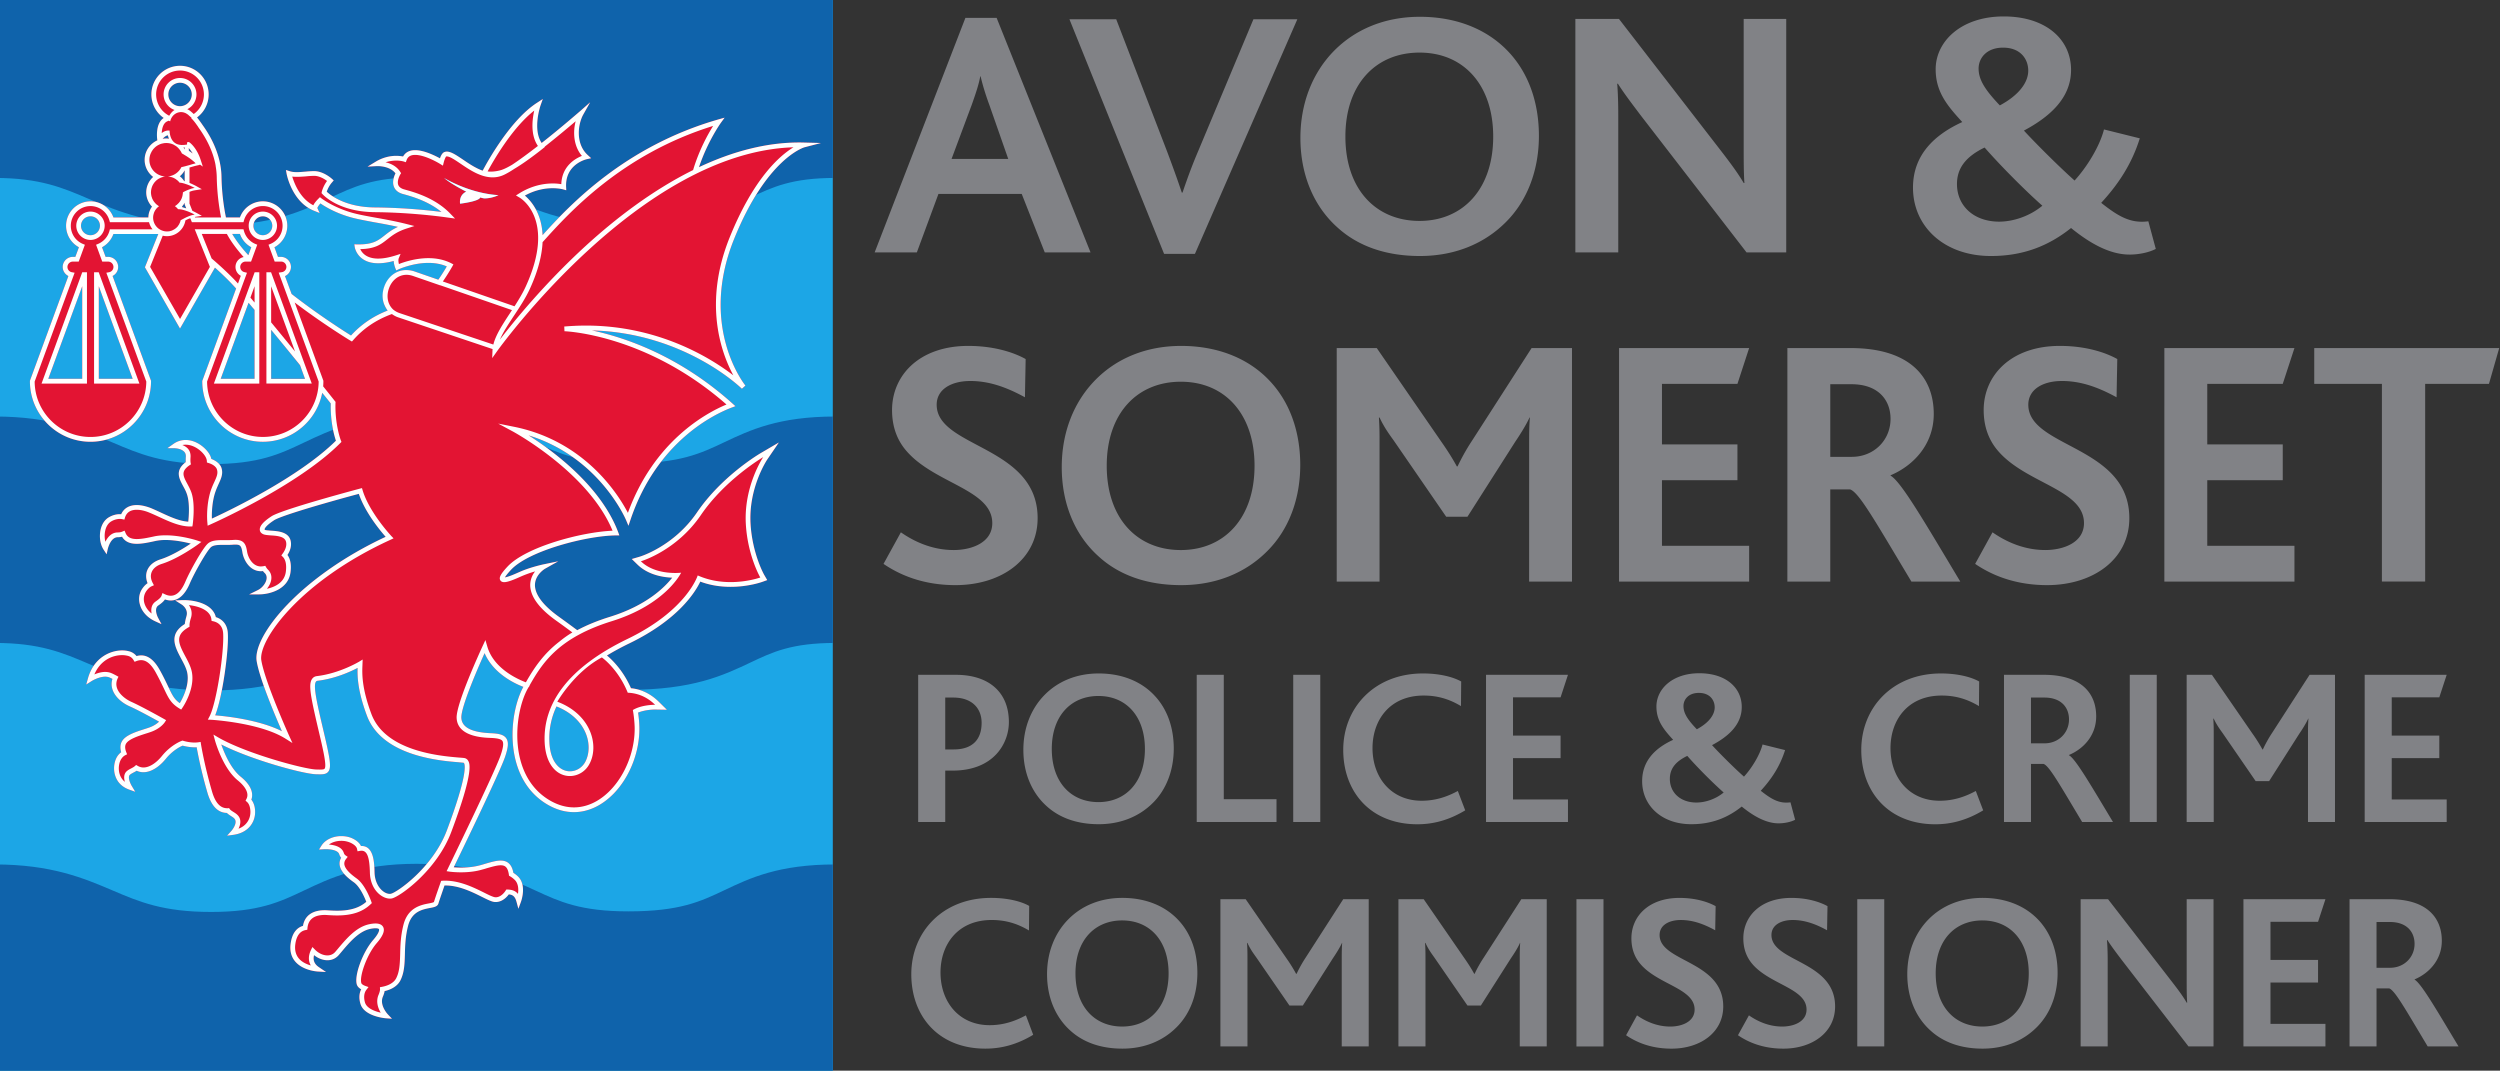
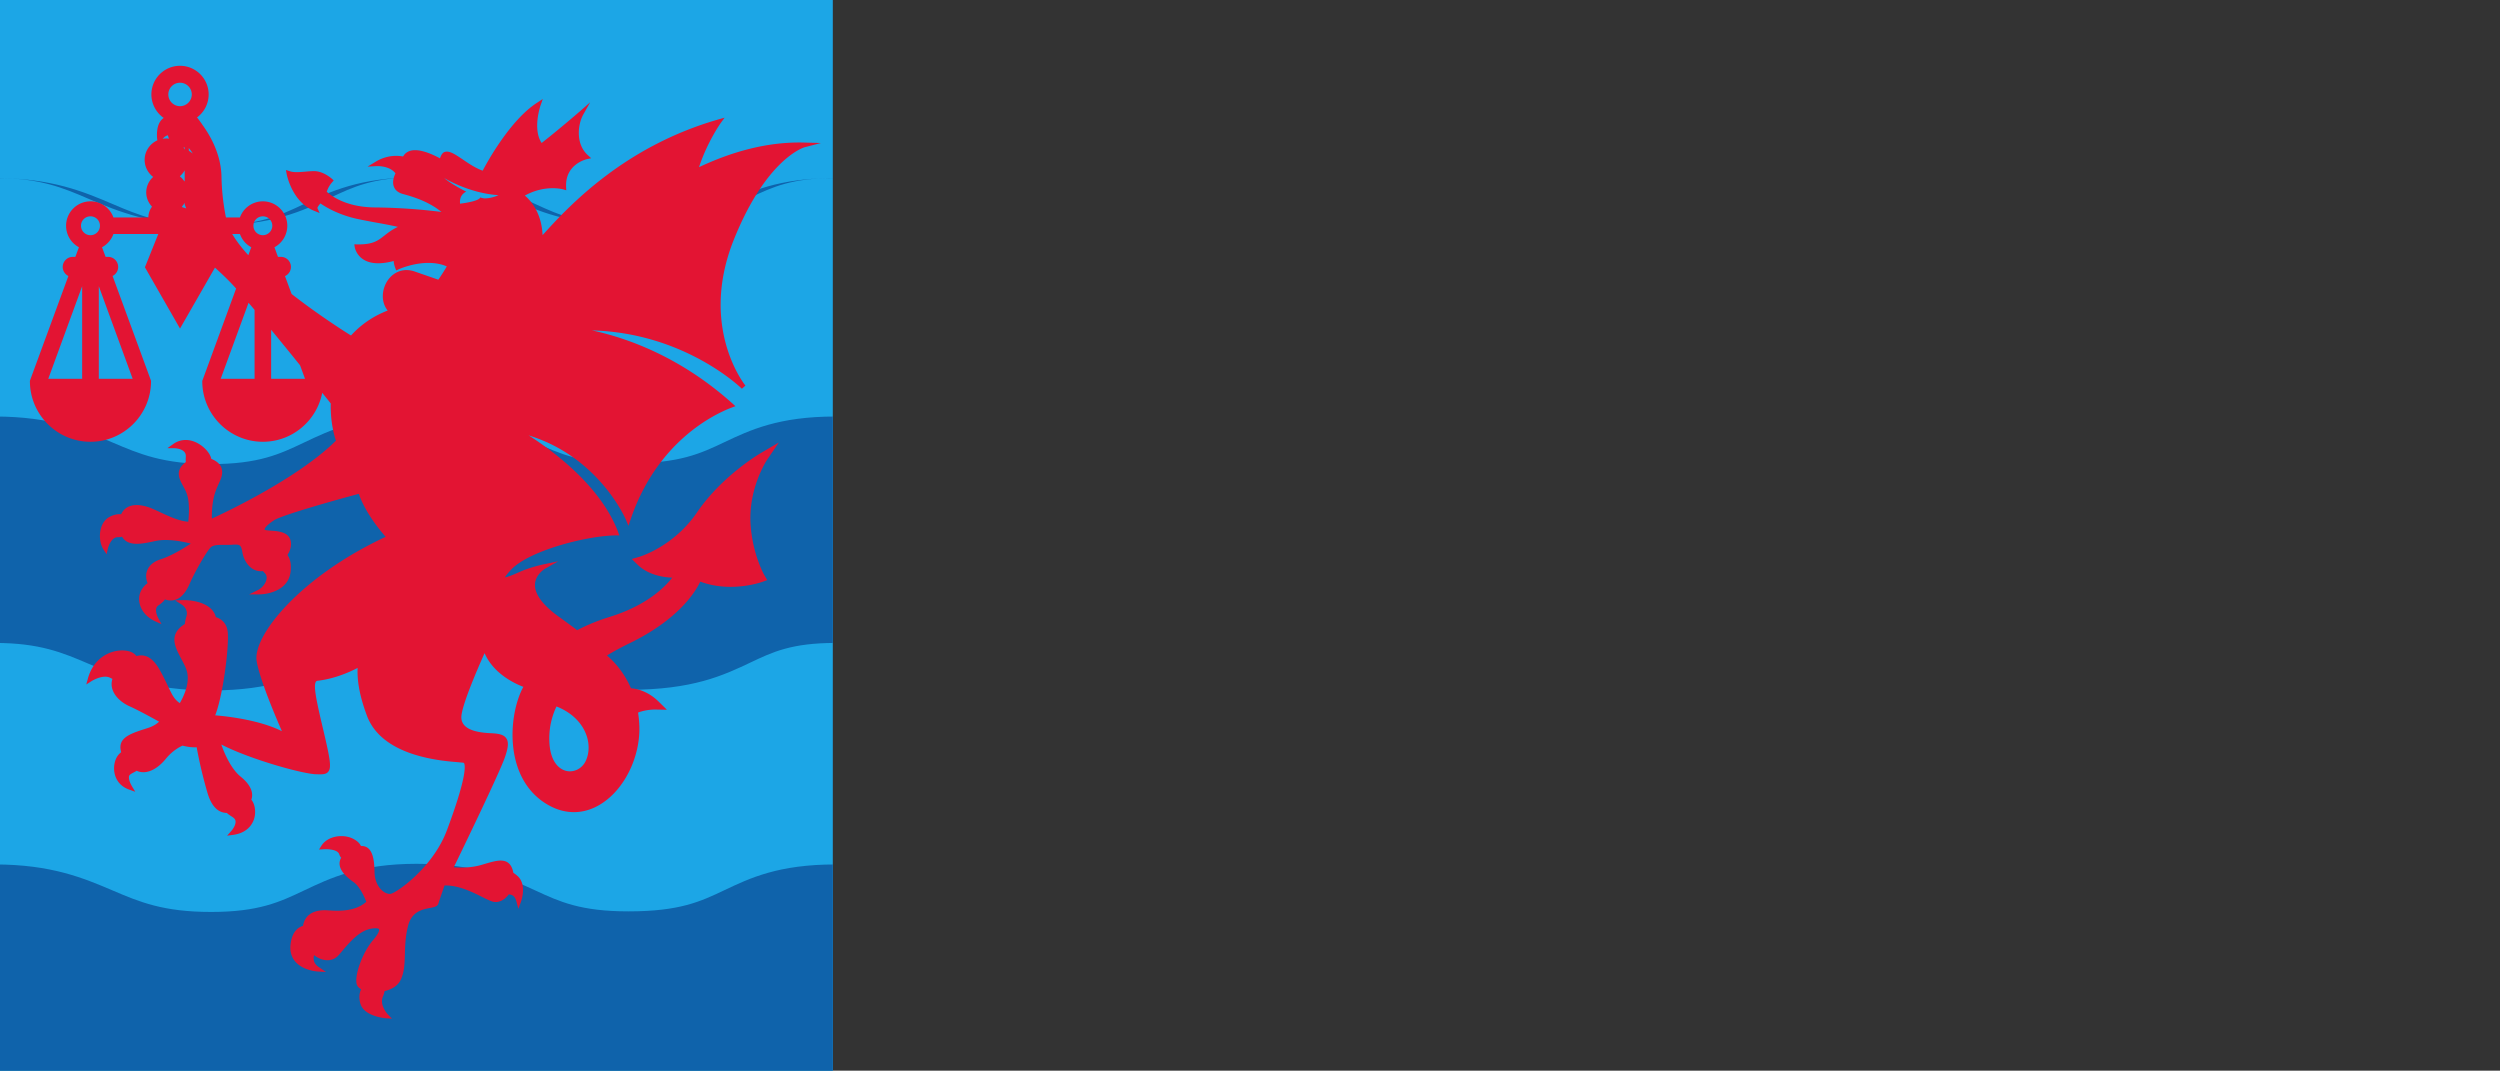
<svg xmlns="http://www.w3.org/2000/svg" width="467" height="200">
  <rect width="100%" height="100%" fill="#333333" stroke="none" />
  <defs>
    <clipPath clipPathUnits="userSpaceOnUse" id="a">
      <path d="M0 200h155.569V0H0Zm0 0" />
    </clipPath>
  </defs>
-   <path d="M453.491 195.47c-4.248-7.09-6.165-10.522-7.21-10.843h-2.346v10.843h-5.04v-27.503h7.426c7.13 0 9.81 3.552 9.81 7.774 0 3.659-2.505 6.125-5.092 7.21v.04c1.246.71 3.994 5.469 8.216 12.479zm-7.05-23.241h-2.506v8.551h2.547c2.6 0 4.557-1.957 4.557-4.463 0-2.252-1.461-4.088-4.598-4.088m-27.368 23.24v-27.502h15.32l-1.381 4.222h-8.887v7.13h8.887v4.222h-8.887v7.72h10.267v4.209zm-10.267 0-12.438-16.11c-1.166-1.541-1.957-2.586-2.708-3.753h-.08c.08.925.134 2.386.134 3.673v16.19h-5.053v-27.502h5.12l11.983 15.48c1.3 1.676 2.05 2.721 2.707 3.847h.094c-.094-1.22-.094-2.801-.094-4.008v-15.32h5.013v27.504zm-28.374-3.551c-2.507 2.506-5.965 3.967-10.093 3.967-4.007 0-7.305-1.166-9.717-3.377-2.801-2.507-4.343-6.22-4.343-10.522 0-4.074 1.421-7.666 3.968-10.253 2.466-2.506 5.924-4.007 10.092-4.007 4.423 0 8.096 1.54 10.562 4.248 2.292 2.507 3.458 5.938 3.458 9.771 0 4.048-1.38 7.667-3.927 10.173m-10.133-19.984c-5.133 0-8.712 3.713-8.712 9.891 0 6.22 3.579 9.932 8.712 9.932 5.093 0 8.672-3.713 8.672-9.932 0-6.004-3.418-9.89-8.672-9.89m-23.362-3.968h5.04v27.503h-5.04zm-13.818 27.918c-3.874 0-6.635-1.246-8.47-2.506l2.05-3.713c1.501 1.046 3.632 2.091 6.219 2.091 2.13 0 4.543-.884 4.543-3.176 0-3.914-6.674-4.624-10.012-8.377-1.085-1.22-1.796-2.802-1.796-4.933 0-4.088 3.204-7.545 8.967-7.545 2.922 0 5.254.71 6.755 1.54l-.08 4.504c-2.131-1.166-4.169-1.916-6.42-1.916-2.212 0-3.968.965-3.968 2.8 0 5.08 11.889 4.786 11.889 13.35 0 4.839-4.249 7.881-9.677 7.881m-20.895 0c-3.887 0-6.635-1.246-8.471-2.506l2.037-3.713c1.501 1.046 3.632 2.091 6.22 2.091 2.13 0 4.543-.884 4.543-3.176 0-3.914-6.675-4.624-10.012-8.377-1.086-1.22-1.796-2.802-1.796-4.933 0-4.088 3.216-7.545 8.98-7.545 2.922 0 5.254.71 6.755 1.54l-.08 4.504c-2.132-1.166-4.169-1.916-6.434-1.916-2.211 0-3.954.965-3.954 2.8 0 5.08 11.889 4.786 11.889 13.35 0 4.839-4.262 7.881-9.677 7.881m-17.746-27.918h5.053v27.503h-5.053zM283.89 195.47v-16.352c0-1.005 0-1.876.08-2.975h-.04c-.376.884-1.207 2.17-1.676 2.841l-5.629 8.846h-2.506l-6.18-8.967c-.535-.75-1.125-1.54-1.661-2.72h-.08c.08 1.139.08 2.01.08 2.841v16.486h-5.053v-27.503h4.718l7.6 11.017c.79 1.126 1.34 2.01 1.836 2.922h.08a23.15 23.15 0 0 1 1.715-3.043l7.01-10.896h4.745v27.503zm-33.253 0v-16.352c0-1.005 0-1.876.08-2.975h-.04c-.389.884-1.22 2.17-1.676 2.841l-5.629 8.846h-2.506l-6.179-8.967c-.536-.75-1.126-1.54-1.662-2.72h-.08c.08 1.139.08 2.01.08 2.841v16.486h-5.053v-27.503h4.718l7.6 11.017a28.794 28.794 0 0 1 1.822 2.922h.094a24.49 24.49 0 0 1 1.702-3.043l7.01-10.896h4.758v27.503zm-30.881-3.552c-2.506 2.506-5.964 3.967-10.092 3.967-4.008 0-7.305-1.166-9.731-3.377-2.788-2.507-4.343-6.22-4.343-10.522 0-4.074 1.421-7.666 3.968-10.253 2.466-2.506 5.924-4.007 10.106-4.007 4.41 0 8.082 1.54 10.548 4.248 2.305 2.507 3.458 5.938 3.458 9.771 0 4.048-1.367 7.667-3.914 10.173m-10.133-19.984c-5.133 0-8.725 3.713-8.725 9.891 0 6.22 3.592 9.932 8.725 9.932 5.08 0 8.672-3.713 8.672-9.932 0-6.004-3.418-9.89-8.672-9.89m-25.546 23.95c-8.765 0-13.845-6.044-13.845-13.899 0-7.88 5.83-14.26 14.89-14.26 2.922 0 5.51.576 7.131 1.5l-.04 4.585c-2.292-1.368-4.504-1.957-6.97-1.957-6.38 0-9.556 4.637-9.556 9.797 0 5.563 3.512 9.851 9.181 9.851 2.506 0 4.678-.71 6.769-1.836l1.367 3.632c-3.043 1.837-5.965 2.587-8.927 2.587m257.647-42.34v-27.49h15.32l-1.381 4.209h-8.886v7.144h8.886v4.208h-8.886v7.72h10.266v4.21zm-10.589 0v-16.352c0-1.005 0-1.876.08-2.962h-.04c-.375.872-1.206 2.172-1.675 2.842l-5.63 8.846h-2.506l-6.178-8.98c-.537-.75-1.126-1.542-1.662-2.708h-.08c.08 1.126.08 2.01.08 2.842v16.472h-5.053v-27.49h4.717l7.6 11.018a30.1 30.1 0 0 1 1.836 2.922h.08c.416-.885.912-1.85 1.703-3.056l7.023-10.884h4.745v27.49zm-33.293-27.49h5.04v27.49h-5.04zm-8.9 27.49c-4.248-7.09-6.165-10.508-7.21-10.843h-2.346v10.843h-5.04v-27.49h7.426c7.13 0 9.797 3.539 9.797 7.76 0 3.673-2.493 6.14-5.08 7.212v.053c1.247.697 4.008 5.469 8.217 12.465zm-7.05-23.24h-2.506v8.55h2.547c2.6 0 4.557-1.956 4.557-4.463 0-2.252-1.461-4.088-4.598-4.088m-20.359 23.67c-8.765 0-13.845-6.058-13.845-13.899 0-7.88 5.83-14.274 14.89-14.274 2.923 0 5.51.59 7.131 1.501l-.04 4.597c-2.292-1.38-4.503-1.97-6.97-1.97-6.38 0-9.556 4.637-9.556 9.811 0 5.549 3.512 9.838 9.195 9.838 2.492 0 4.664-.697 6.741-1.823l1.38 3.619c-3.042 1.836-5.964 2.6-8.926 2.6m-29.285-.174c-2.292 0-4.638-1.3-6.89-3.137-2.667 2.132-5.669 3.298-9.435 3.298-5.495 0-9.168-3.458-9.168-8.042 0-3.847 2.506-6.22 5.79-7.72-1.702-1.877-3.123-3.512-3.123-6.22 0-3.256 2.962-6.218 8.015-6.218 4.92 0 7.922 2.667 7.922 6.299 0 3.257-2.413 5.468-5.55 7.13 1.381 1.515 4.089 4.222 5.965 5.884 1.46-1.581 2.962-4.047 3.471-6.004l4.209 1.045c-.952 3.043-2.547 5.428-4.544 7.6 1.957 1.541 3.418 2.453 5.55 2.158l.87 3.257c-.87.455-2.077.67-3.082.67m-17.062-12.6c-2.265 1.087-3.257 2.454-3.257 4.29 0 2.587 1.997 4.423 4.959 4.423 1.622 0 3.592-.617 5.093-1.877-2.131-1.876-5.013-4.798-6.795-6.835m2.158-11.768c-1.957 0-2.869 1.247-2.869 2.453 0 1.26.657 2.426 2.493 4.342 2.252-1.206 3.338-2.707 3.338-4.088 0-1.326-.872-2.707-2.962-2.707m-39.754 24.112v-27.49h15.306l-1.38 4.209h-8.886v7.144h8.886v4.208h-8.886v7.72h10.266v4.21zm-12.813.429c-8.766 0-13.859-6.058-13.859-13.899 0-7.88 5.844-14.274 14.904-14.274 2.922 0 5.509.59 7.13 1.501l-.04 4.597c-2.291-1.38-4.503-1.97-6.969-1.97-6.38 0-9.556 4.637-9.556 9.811 0 5.549 3.511 9.838 9.18 9.838 2.507 0 4.678-.697 6.756-1.823l1.38 3.619c-3.042 1.836-5.964 2.6-8.926 2.6m-23.2-27.918h5.052v27.49h-5.053zm-18.028 27.49v-27.49h5.053v23.24h9.851v4.25zm-8.216-3.54c-2.506 2.494-5.964 3.955-10.092 3.955-4.008 0-7.305-1.166-9.731-3.378-2.788-2.506-4.343-6.219-4.343-10.508 0-4.088 1.421-7.68 3.968-10.267 2.466-2.506 5.924-4.007 10.106-4.007 4.423 0 8.082 1.541 10.548 4.262 2.292 2.493 3.471 5.924 3.471 9.757 0 4.048-1.38 7.68-3.927 10.187m-10.146-19.998c-5.133 0-8.712 3.726-8.712 9.892 0 6.219 3.579 9.931 8.712 9.931 5.093 0 8.685-3.712 8.685-9.931 0-6.005-3.418-9.892-8.685-9.892m-27.248 13.94h-1.367v9.596h-5.053v-27.49h7.05c5.964 0 9.891 3.083 9.891 8.846 0 3.834-2.707 9.048-10.521 9.048m.134-13.645h-1.501v9.69h1.581c3.592 0 5.214-1.93 5.214-4.972 0-2.667-1.756-4.718-5.294-4.718m286.865-58.598h-11.916v36.926h-8.082V71.706h-12.639v-6.688h34.553zm-60.636 36.939V65.018h24.3l-2.185 6.688h-14.1v11.312h14.1v6.688h-14.1v12.25h16.285v6.689zm-21.9.657c-6.152 0-10.535-1.984-13.443-3.968l3.243-5.897c2.386 1.662 5.763 3.31 9.865 3.31 3.377 0 7.224-1.393 7.224-5.026 0-6.232-10.602-7.358-15.896-13.309-1.716-1.916-2.841-4.436-2.841-7.814 0-6.487 5.106-11.982 14.234-11.982 4.624 0 8.336 1.126 10.722 2.453l-.134 7.144c-3.378-1.85-6.621-3.043-10.2-3.043-3.511 0-6.286 1.528-6.286 4.436 0 8.083 18.872 7.613 18.872 21.19 0 7.68-6.756 12.506-15.36 12.506m-25.345-.657c-6.755-11.259-9.798-16.687-11.46-17.223h-3.7v17.223h-8.014V65.018h11.781c11.326 0 15.561 5.63 15.561 12.304 0 5.83-3.967 9.744-8.069 11.46v.067c1.984 1.125 6.353 8.671 13.028 19.796zm-11.192-36.872h-3.967v13.564h4.034c4.115 0 7.224-3.11 7.224-7.09 0-3.565-2.332-6.474-7.29-6.474m-43.427 36.872V65.018h24.3l-2.185 6.688h-14.1v11.312h14.1v6.688h-14.1v12.25h16.285v6.689zm-16.794 0V82.683c0-1.581 0-2.962.135-4.69h-.067c-.604 1.38-1.93 3.444-2.654 4.503l-8.94 14.033h-3.967l-9.798-14.234c-.858-1.193-1.783-2.453-2.654-4.303h-.12c.12 1.783.12 3.177.12 4.504v26.149H249.7V65.018h7.479l12.049 17.478c1.246 1.782 2.118 3.176 2.908 4.624h.135c.67-1.38 1.46-2.909 2.72-4.825l11.111-17.277h7.546v43.627zm-48.988-5.63c-3.967 3.968-9.462 6.287-16.016 6.287-6.353 0-11.58-1.85-15.414-5.362-4.45-3.98-6.889-9.864-6.889-16.686 0-6.487 2.252-12.184 6.286-16.285 3.9-3.967 9.396-6.353 16.017-6.353 7.023 0 12.853 2.453 16.753 6.755 3.633 3.967 5.496 9.396 5.496 15.494 0 6.42-2.185 12.17-6.233 16.15m-16.083-31.71c-8.136 0-13.832 5.896-13.832 15.694 0 9.865 5.696 15.749 13.832 15.749 8.082 0 13.778-5.884 13.778-15.749 0-9.53-5.428-15.695-13.778-15.695m-42.086 37.998c-6.165 0-10.535-1.984-13.443-3.968l3.243-5.897c2.386 1.662 5.764 3.31 9.865 3.31 3.378 0 7.21-1.393 7.21-5.026 0-6.232-10.587-7.358-15.882-13.309-1.729-1.916-2.841-4.436-2.841-7.814 0-6.487 5.093-11.982 14.234-11.982 4.624 0 8.337 1.126 10.722 2.453l-.134 7.144c-3.377-1.85-6.634-3.043-10.2-3.043-3.511 0-6.286 1.528-6.286 4.436 0 8.083 18.858 7.613 18.858 21.19 0 7.68-6.741 12.506-15.346 12.506m219.314-61.748c-3.646 0-7.345-2.05-10.924-4.96-4.235 3.378-8.993 5.228-14.957 5.228-8.74 0-14.57-5.495-14.57-12.773 0-6.098 3.981-9.865 9.208-12.25-2.72-2.976-4.972-5.563-4.972-9.865 0-5.16 4.704-9.865 12.72-9.865 7.813 0 12.571 4.236 12.571 9.999 0 5.16-3.833 8.672-8.805 11.326 2.184 2.372 6.487 6.674 9.462 9.328 2.319-2.52 4.705-6.42 5.495-9.543l6.689 1.662c-1.515 4.839-4.035 8.605-7.211 12.05 3.11 2.452 5.428 3.9 8.806 3.444l1.393 5.16c-1.393.724-3.324 1.059-4.905 1.059m-27.074-19.997c-3.579 1.729-5.16 3.913-5.16 6.822 0 4.101 3.176 7.023 7.88 7.023 2.574 0 5.683-.992 8.07-2.976-3.378-2.988-7.949-7.626-10.79-10.87M374.172 8.9c-3.11 0-4.57 1.983-4.57 3.9 0 1.984 1.059 3.847 3.967 6.89 3.579-1.918 5.308-4.303 5.308-6.488 0-2.118-1.394-4.302-4.705-4.302m-47.915 38.252-19.73-25.546c-1.85-2.453-3.11-4.102-4.302-5.965h-.134c.134 1.461.2 3.78.2 5.83v25.68h-8.014V3.539h8.149l18.992 24.555c2.05 2.654 3.243 4.302 4.302 6.085h.134c-.134-1.917-.134-4.437-.134-6.353V3.538h7.948v43.614Zm-45.008-5.616c-3.98 3.967-9.462 6.286-16.016 6.286-6.353 0-11.594-1.85-15.427-5.361-4.437-3.98-6.89-9.865-6.89-16.687 0-6.487 2.252-12.183 6.287-16.285 3.913-3.967 9.408-6.353 16.03-6.353 7.01 0 12.84 2.453 16.753 6.755 3.633 3.968 5.482 9.396 5.482 15.494 0 6.42-2.185 12.17-6.219 16.151M265.166 9.824c-8.15 0-13.846 5.884-13.846 15.682 0 9.865 5.696 15.762 13.846 15.762 8.068 0 13.764-5.897 13.764-15.762 0-9.53-5.428-15.682-13.764-15.682M223.214 47.42h-5.763L199.772 3.605h8.739l9.476 24.622c.992 2.64 1.984 5.361 2.774 7.747h.134c.791-2.319 1.662-4.772 2.842-7.546l10.4-24.823h8.203zm-28.053-.268-4.302-10.924H175.3l-4.035 10.924h-7.881l16.955-43.815h5.83l17.545 43.815Zm-10.32-27.463c-.804-2.185-1.327-3.967-1.662-5.428h-.067c-.268 1.514-.857 3.243-1.581 5.294l-3.78 10.133h10.588zm0 0" fill="#818286" />
  <path d="M0 200h155.569V0H0Zm0 0" fill="#1ca6e6" />
-   <path d="M196.462 212.652c-11.179 0-17.37-2.627-22.84-4.959-4.931-2.104-9.194-3.913-17.584-3.913-8.149 0-11.714 1.688-15.856 3.659-5.04 2.385-10.749 5.106-22.785 5.106-11.312 0-17.035-2.64-22.088-4.959-4.557-2.104-8.498-3.914-17.531-3.927-8.069.014-11.808 1.796-16.137 3.847-5.08 2.412-10.857 5.146-22.196 5.146-11.178 0-17.37-2.627-22.839-4.959-4.919-2.104-9.18-3.913-17.584-3.913-8.136 0-11.715 1.688-15.843 3.659-5.04 2.385-10.762 5.106-22.785 5.106-11.312 0-17.035-2.64-22.088-4.959-4.57-2.104-8.511-3.927-17.572-3.927v-42.3c11.447 0 17.197 2.654 22.276 4.986 4.53 2.104 8.458 3.9 17.384 3.9 9.57 0 13.457-1.836 17.933-3.967 4.745-2.252 10.106-4.798 20.695-4.798 10.601 0 16.646 2.573 21.967 4.838 5.08 2.171 9.49 4.034 18.456 4.034 8.886 0 12.8-1.85 17.344-4.007 4.905-2.332 10.454-4.973 20.989-4.986 11.42.014 17.169 2.654 22.235 4.986 4.544 2.104 8.458 3.9 17.384 3.9 9.583 0 13.457-1.836 17.947-3.967 4.731-2.252 10.092-4.798 20.694-4.798 10.602 0 16.633 2.573 21.954 4.838 5.093 2.171 9.49 4.034 18.47 4.034 8.872 0 12.8-1.85 17.33-4.007 4.905-2.332 10.48-4.986 21.042-4.986v42.3c-8.108 0-11.848 1.783-16.19 3.847-5.08 2.412-10.843 5.146-22.182 5.146m0-83.675c-11.179 0-17.37-2.627-22.84-4.959-4.931-2.104-9.194-3.913-17.584-3.913-8.149 0-11.714 1.688-15.856 3.659-5.04 2.385-10.749 5.093-22.785 5.093-11.312 0-17.035-2.627-22.088-4.96-4.557-2.09-8.498-3.9-17.531-3.913-8.069.014-11.808 1.783-16.137 3.847-5.08 2.412-10.857 5.146-22.196 5.146-11.178 0-17.37-2.627-22.839-4.959-4.919-2.104-9.18-3.913-17.584-3.913-8.136 0-11.715 1.688-15.843 3.659-5.04 2.385-10.762 5.093-22.785 5.093-11.312 0-17.035-2.627-22.088-4.96-4.57-2.104-8.511-3.913-17.572-3.913V77.697c11.447 0 17.197 2.64 22.276 4.973 4.53 2.09 8.458 3.887 17.384 3.887 9.57 0 13.457-1.836 17.933-3.968 4.745-2.238 10.106-4.784 20.695-4.784 10.601 0 16.646 2.573 21.967 4.838 5.08 2.171 9.49 4.048 18.456 4.048 8.886 0 12.8-1.863 17.344-4.021 4.905-2.332 10.454-4.973 20.989-4.973 11.42 0 17.169 2.64 22.235 4.973 4.544 2.09 8.458 3.887 17.384 3.887 9.583 0 13.457-1.836 17.947-3.968 4.731-2.238 10.092-4.784 20.694-4.784 10.602 0 16.633 2.573 21.954 4.838 5.093 2.171 9.49 4.048 18.47 4.048 8.872 0 12.8-1.863 17.33-4.021 4.905-2.332 10.48-4.973 21.042-4.973v42.287c-8.108 0-11.848 1.783-16.19 3.847-5.08 2.412-10.843 5.146-22.182 5.146m0-86.851c-11.179 0-17.37-2.64-22.84-4.96-4.931-2.117-9.194-3.926-17.584-3.926-8.149 0-11.714 1.702-15.856 3.659-5.04 2.399-10.749 5.106-22.785 5.106-11.312 0-17.035-2.64-22.088-4.959-4.557-2.104-8.498-3.914-17.531-3.914-8.069 0-11.808 1.783-16.137 3.834-5.08 2.425-10.857 5.16-22.196 5.16-11.178 0-17.37-2.64-22.839-4.96-4.919-2.117-9.18-3.926-17.584-3.926-8.136 0-11.715 1.702-15.843 3.659-5.04 2.399-10.762 5.106-22.785 5.106-11.312 0-17.035-2.64-22.088-4.959-4.57-2.104-8.511-3.914-17.572-3.914v-42.3c11.447 0 17.197 2.64 22.276 4.986 4.53 2.091 8.458 3.887 17.384 3.887 9.57 0 13.457-1.836 17.933-3.967 4.745-2.239 10.106-4.785 20.695-4.785 10.601 0 16.646 2.573 21.967 4.838 5.08 2.172 9.49 4.035 18.456 4.035 8.886 0 12.8-1.863 17.344-4.008 4.905-2.345 10.454-4.972 20.989-4.986 11.42.014 17.169 2.654 22.235 4.986 4.544 2.091 8.458 3.887 17.384 3.887 9.583 0 13.457-1.836 17.947-3.967 4.731-2.239 10.092-4.785 20.694-4.785 10.602 0 16.633 2.573 21.954 4.838 5.093 2.172 9.49 4.035 18.47 4.035 8.872 0 12.8-1.863 17.33-4.008 4.905-2.345 10.48-4.986 21.042-4.986v42.3c-8.108 0-11.848 1.77-16.19 3.834-5.08 2.425-10.843 5.16-22.182 5.16" clip-path="url(#a)" fill="#0f63ab" />
+   <path d="M196.462 212.652c-11.179 0-17.37-2.627-22.84-4.959-4.931-2.104-9.194-3.913-17.584-3.913-8.149 0-11.714 1.688-15.856 3.659-5.04 2.385-10.749 5.106-22.785 5.106-11.312 0-17.035-2.64-22.088-4.959-4.557-2.104-8.498-3.914-17.531-3.927-8.069.014-11.808 1.796-16.137 3.847-5.08 2.412-10.857 5.146-22.196 5.146-11.178 0-17.37-2.627-22.839-4.959-4.919-2.104-9.18-3.913-17.584-3.913-8.136 0-11.715 1.688-15.843 3.659-5.04 2.385-10.762 5.106-22.785 5.106-11.312 0-17.035-2.64-22.088-4.959-4.57-2.104-8.511-3.927-17.572-3.927v-42.3c11.447 0 17.197 2.654 22.276 4.986 4.53 2.104 8.458 3.9 17.384 3.9 9.57 0 13.457-1.836 17.933-3.967 4.745-2.252 10.106-4.798 20.695-4.798 10.601 0 16.646 2.573 21.967 4.838 5.08 2.171 9.49 4.034 18.456 4.034 8.886 0 12.8-1.85 17.344-4.007 4.905-2.332 10.454-4.973 20.989-4.986 11.42.014 17.169 2.654 22.235 4.986 4.544 2.104 8.458 3.9 17.384 3.9 9.583 0 13.457-1.836 17.947-3.967 4.731-2.252 10.092-4.798 20.694-4.798 10.602 0 16.633 2.573 21.954 4.838 5.093 2.171 9.49 4.034 18.47 4.034 8.872 0 12.8-1.85 17.33-4.007 4.905-2.332 10.48-4.986 21.042-4.986v42.3c-8.108 0-11.848 1.783-16.19 3.847-5.08 2.412-10.843 5.146-22.182 5.146m0-83.675c-11.179 0-17.37-2.627-22.84-4.959-4.931-2.104-9.194-3.913-17.584-3.913-8.149 0-11.714 1.688-15.856 3.659-5.04 2.385-10.749 5.093-22.785 5.093-11.312 0-17.035-2.627-22.088-4.96-4.557-2.09-8.498-3.9-17.531-3.913-8.069.014-11.808 1.783-16.137 3.847-5.08 2.412-10.857 5.146-22.196 5.146-11.178 0-17.37-2.627-22.839-4.959-4.919-2.104-9.18-3.913-17.584-3.913-8.136 0-11.715 1.688-15.843 3.659-5.04 2.385-10.762 5.093-22.785 5.093-11.312 0-17.035-2.627-22.088-4.96-4.57-2.104-8.511-3.913-17.572-3.913V77.697c11.447 0 17.197 2.64 22.276 4.973 4.53 2.09 8.458 3.887 17.384 3.887 9.57 0 13.457-1.836 17.933-3.968 4.745-2.238 10.106-4.784 20.695-4.784 10.601 0 16.646 2.573 21.967 4.838 5.08 2.171 9.49 4.048 18.456 4.048 8.886 0 12.8-1.863 17.344-4.021 4.905-2.332 10.454-4.973 20.989-4.973 11.42 0 17.169 2.64 22.235 4.973 4.544 2.09 8.458 3.887 17.384 3.887 9.583 0 13.457-1.836 17.947-3.968 4.731-2.238 10.092-4.784 20.694-4.784 10.602 0 16.633 2.573 21.954 4.838 5.093 2.171 9.49 4.048 18.47 4.048 8.872 0 12.8-1.863 17.33-4.021 4.905-2.332 10.48-4.973 21.042-4.973v42.287c-8.108 0-11.848 1.783-16.19 3.847-5.08 2.412-10.843 5.146-22.182 5.146m0-86.851c-11.179 0-17.37-2.64-22.84-4.96-4.931-2.117-9.194-3.926-17.584-3.926-8.149 0-11.714 1.702-15.856 3.659-5.04 2.399-10.749 5.106-22.785 5.106-11.312 0-17.035-2.64-22.088-4.959-4.557-2.104-8.498-3.914-17.531-3.914-8.069 0-11.808 1.783-16.137 3.834-5.08 2.425-10.857 5.16-22.196 5.16-11.178 0-17.37-2.64-22.839-4.96-4.919-2.117-9.18-3.926-17.584-3.926-8.136 0-11.715 1.702-15.843 3.659-5.04 2.399-10.762 5.106-22.785 5.106-11.312 0-17.035-2.64-22.088-4.959-4.57-2.104-8.511-3.914-17.572-3.914c11.447 0 17.197 2.64 22.276 4.986 4.53 2.091 8.458 3.887 17.384 3.887 9.57 0 13.457-1.836 17.933-3.967 4.745-2.239 10.106-4.785 20.695-4.785 10.601 0 16.646 2.573 21.967 4.838 5.08 2.172 9.49 4.035 18.456 4.035 8.886 0 12.8-1.863 17.344-4.008 4.905-2.345 10.454-4.972 20.989-4.986 11.42.014 17.169 2.654 22.235 4.986 4.544 2.091 8.458 3.887 17.384 3.887 9.583 0 13.457-1.836 17.947-3.967 4.731-2.239 10.092-4.785 20.694-4.785 10.602 0 16.633 2.573 21.954 4.838 5.093 2.172 9.49 4.035 18.47 4.035 8.872 0 12.8-1.863 17.33-4.008 4.905-2.345 10.48-4.986 21.042-4.986v42.3c-8.108 0-11.848 1.77-16.19 3.834-5.08 2.425-10.843 5.16-22.182 5.16" clip-path="url(#a)" fill="#0f63ab" />
  <path d="m150.315 27.503 3.042-.79-3.136-.081c-6.795-.188-13.47 1.689-19.649 4.597 1.582-4.758 4.008-8.162 4.035-8.216l.75-1.032-1.233.349c-17.357 5.012-27.583 15.842-32.77 21.592-.188-4.262-2.279-6.514-3.31-7.385 2.023-1.126 3.913-1.38 5.2-1.38 1.179 0 1.93.214 1.943.214l.59.174-.028-.617c-.2-4.208 3.686-5.146 3.847-5.186l.83-.188-.629-.577c-2.319-2.104-1.863-5.776-.831-7.599l1.273-2.265-1.943 1.715c-.067.04-3.445 3.003-7.117 5.884-1.73-2.573-.228-6.942-.215-6.996l.43-1.22-1.086.71c-5.026 3.244-9.329 11.139-10.146 12.68-1.314-.47-2.574-1.314-3.646-2.05-1.247-.832-2.225-1.515-3.056-1.515-.134 0-.268.027-.389.067-.402.107-.697.63-.884 1.193-.938-.51-2.976-1.528-4.638-1.528-1.273 0-1.916.59-2.251 1.18a7.085 7.085 0 0 0-1.287-.122c-.938 0-2.372.201-3.86 1.113l-1.488.898 1.743-.094h.12c.563 0 2.4.107 3.351 1.353-.241.483-.67 1.555-.295 2.493.255.67.818 1.126 1.69 1.368l.106.027c1.542.429 4.584 1.273 7.09 3.324a108.18 108.18 0 0 0-12.491-.844c-5.496-.054-8.27-2.306-8.94-2.936a4.951 4.951 0 0 1 1.019-1.782l.28-.335-.32-.282c-.067-.066-1.609-1.447-3.325-1.447-.522 0-1.072.04-1.608.094-.55.04-1.099.094-1.622.094-.55 0-.992-.054-1.34-.175l-.71-.228.134.738c.04.214 1.045 5.267 5.133 6.889l1.032.415-.429-.938c.028-.08.121-.348.577-.858.844.59 3.257 2.091 6.768 2.868.952.215 2.064.416 3.257.644 1.38.241 2.909.523 4.45.871-1.113.51-1.836 1.086-2.506 1.608-1.22.965-2.172 1.716-5.12 1.662l-.523-.013.08.522c0 .028.483 3.016 4.37 3.016.87 0 1.85-.134 2.908-.429.014.335.094.777.295 1.327l.174.442.429-.2c.027-.014 2.64-1.207 5.589-1.207 1.273 0 2.426.214 3.431.657-.295.509-.844 1.42-1.581 2.48l-4.45-1.542a4.816 4.816 0 0 0-1.488-.255c-1.85 0-3.471 1.247-4.141 3.177-.55 1.608-.309 3.217.616 4.383-2.694 1.045-4.986 2.613-6.849 4.664-1.26-.79-6.125-3.874-11.098-7.76l-1.233-3.338a1.89 1.89 0 0 0 1.113-1.702c0-1.045-.845-1.89-1.877-1.89h-.55l-.656-1.796a4.557 4.557 0 0 0 2.4-4.02c0-2.507-2.051-4.558-4.571-4.558a4.558 4.558 0 0 0-4.276 3.016h-2.613a42.5 42.5 0 0 1-.831-7.56c-.067-4.784-2.694-8.537-3.566-9.757l-.134-.2c-.335-.47-.59-.832-.87-1.167a5.35 5.35 0 0 0 2.17-4.302c0-2.949-2.399-5.348-5.347-5.348a5.354 5.354 0 0 0-5.348 5.348c0 1.782.898 3.417 2.305 4.396-1.608 1.059-1.233 3.847-1.22 3.967l.028.215c-1.394.63-2.372 2.023-2.372 3.645 0 1.3.63 2.466 1.595 3.19a3.88 3.88 0 0 0-1.3 2.882A3.84 3.84 0 0 0 28.4 38.6a3.406 3.406 0 0 0-.684 2.024H21.19a4.562 4.562 0 0 0-4.289-3.016 4.57 4.57 0 0 0-4.557 4.557c0 1.689.925 3.23 2.4 4.021l-.67 1.796h-.47c-1.032 0-1.89.845-1.89 1.89 0 .724.43 1.367 1.06 1.689L5.615 71.05l-.028.08v.067c0 6.246 5.08 11.326 11.313 11.326 6.232 0 11.312-5.08 11.312-11.326v-.067l-7.184-19.582a1.864 1.864 0 0 0 1.045-1.675c0-1.046-.844-1.89-1.876-1.89h-.47l-.67-1.796a4.567 4.567 0 0 0 2.132-2.48h8.376v.014l-2.493 6.206 6.555 11.446 6.527-11.38a58.529 58.529 0 0 1 2.828 2.695c.308.321.697.737 1.126 1.206L37.823 71.05l-.04.08v.067c0 6.246 5.08 11.326 11.325 11.326 5.482 0 10.066-3.94 11.084-9.141.818 1.005 1.381 1.715 1.595 1.984-.093 3.484.684 6.125.965 6.956C55.81 89.21 42.527 95.524 39.58 96.877c-.028-.844 0-2.452.388-4.088.228-.965.577-1.729.871-2.385.47-1.032.885-1.93.523-3.016-.228-.683-.925-1.3-1.89-1.662a2.63 2.63 0 0 0-.24-.683c-.564-1.153-2.4-2.855-4.545-2.855a3.92 3.92 0 0 0-2.291.737l-1.126.79 1.367.014c.014 0 1.206.04 1.769.657.228.228.322.523.308.911a8.607 8.607 0 0 0-.014 1.02c-.053.04-.107.093-.16.133-1.85 1.528-1.073 2.962-.336 4.343.268.482.536.978.71 1.514.564 1.595.363 4.169.255 5.147-1.662-.107-3.404-.911-5.106-1.702a53.58 53.58 0 0 0-1.85-.831c-.657-.255-1.662-.576-2.667-.576-1.394 0-2.413.603-2.909 1.715-.75-.067-1.608.148-2.332.59-.737.442-1.273 1.246-1.5 2.252-.309 1.313-.095 2.787.535 3.752l.577.885.227-1.032c.014-.027.496-2.158 1.863-2.158.282 0 .55-.027.791-.094.523.898 1.421 1.327 2.761 1.327 1.019 0 2.185-.24 3.391-.509a8.938 8.938 0 0 1 1.984-.201c1.81 0 3.659.402 4.704.67-1.193.804-3.578 2.292-5.67 2.949-1.219.389-2.077 1.099-2.465 2.05-.295.738-.268 1.569.067 2.4-.322.214-.63.522-.912.911-.63.858-.83 1.917-.55 2.989.336 1.354 1.381 2.52 2.856 3.203l1.206.55-.63-1.166c-.014-.014-.898-1.69.04-2.332.47-.322.938-.684 1.233-1.126.375.134.737.2 1.1.2 1.447 0 2.64-1.071 3.537-3.176.885-2.05 3.15-6.044 3.941-6.768.442-.402 1.287-.443 2.198-.443h.75c.363 0 .791 0 1.22-.04.148-.013.295-.013.416-.013.911 0 1.112.24 1.313 1.487.215 1.354 1.34 3.485 3.445 3.485.134 0 .254-.014.389-.027.093.134.214.268.348.388.281.295.389.67.322 1.1-.121.777-.805 1.648-1.569 2.037l-1.675.83h1.863c1.85 0 5.442-.857 5.857-4.14.215-1.663-.147-2.641-.576-3.217.616-.939.817-1.917.563-2.788-.443-1.542-2.386-1.676-3.66-1.756-.442-.04-.897-.067-1.072-.134-.066-.04-.107-.067-.107-.094 0 0-.027-.536 1.783-1.716 1.474-.965 11.553-3.793 15.829-4.932 1.18 3.471 3.954 6.822 5.013 8.028-16.057 7.493-24.85 18.523-24.099 23.2.536 3.325 3.485 10.281 4.718 13.11-4.262-2.145-10.454-2.802-12.465-2.963 1.394-3.485 2.574-12.33 2.36-15.4-.095-1.488-.912-2.533-2.24-2.949-.147-.67-.549-1.273-1.125-1.756-1.635-1.326-4.142-1.42-4.879-1.42h-.174l-1.42.053 1.205.764c.054.028 1.314.831.912 2.185-.134.469-.268.992-.308 1.46-.107.068-.215.148-.322.215-2.694 1.89-1.46 4.182-.388 6.206.482.898.991 1.823 1.166 2.72.442 2.239-.858 4.732-1.394 5.643-1.046-.723-1.408-1.487-2.172-3.096-.375-.777-.83-1.756-1.514-2.989-1.247-2.292-2.694-3.19-4.396-2.707a2.62 2.62 0 0 0-1.408-.898 4.955 4.955 0 0 0-1.273-.161c-2.278 0-5.334 1.38-6.407 5.254l-.308 1.112.965-.616c.014-.014 1.354-.844 2.587-.844.241 0 .483.04.684.107.24.093.455.2.656.308-.697 2.211 1.1 4.168 3.177 5.106 1.662.737 4.436 2.265 5.535 2.882-.321.308-.911.764-1.809 1.086-.295.107-.603.2-.938.308-1.622.523-3.472 1.112-4.155 2.225-.362.563-.402 1.287-.174 2.09a2.854 2.854 0 0 0-.577.564c-.71.911-.951 2.44-.576 3.699.254.898.925 2.09 2.613 2.707l1.167.416-.644-1.072c-.308-.51-.804-1.69-.362-2.091.161-.148.402-.282.657-.416.201-.107.416-.214.617-.348 1.621.764 3.685-.08 5.441-2.225 1.274-1.582 2.721-2.292 3.137-2.466 1.206.321 2.13.335 2.627.308a85.218 85.218 0 0 0 2.01 8.484c.724 2.48 1.943 3.753 3.632 3.78.215.227.483.388.737.563.416.254.764.482.858.844.188.71-.482 1.635-.75 1.943l-.805.898 1.193-.16c1.434-.202 2.574-.831 3.284-1.837.67-.938.911-2.13.67-3.364-.12-.55-.321-1.005-.616-1.367.294-.79.388-2.359-1.97-4.276-1.864-1.5-3.097-4.463-3.646-6.03 5.441 2.8 15.427 5.561 17.799 5.561l.59.014c.67 0 1.246-.04 1.608-.51.59-.75.349-2.278-.804-7.197-1.247-5.294-2.078-8.792-1.515-9.596.054-.08.135-.148.322-.175 3.31-.388 6.179-1.729 7.465-2.399-.053 1.582.014 4.29 1.73 8.886 2.787 7.546 13.523 8.444 17.048 8.726.482.053.871.08 1.032.107.014 0 .04.014.08.08.215.375.59 2.386-3.203 12.519-2.64 7.05-9.45 11.7-10.495 11.875-1.112.187-2.948-1.26-3.029-3.994-.04-1.743-.107-5.04-2.533-4.933-.174-.375-.523-.817-1.22-1.22-.696-.415-1.54-.63-2.452-.63-1.582 0-3.003.684-3.7 1.77l-.469.737.872-.053c.013 0 .147-.014.375-.014.51 0 2.252.067 2.533.951.08.255.201.47.362.657a2.053 2.053 0 0 0-.281 1.367c.187 1.3 1.514 2.413 2.653 3.217 1.153.831 2.038 2.895 2.32 3.646-1.301 1.139-3.043 1.662-5.47 1.662-.509 0-1.045-.028-1.648-.067a10.1 10.1 0 0 0-.643-.028c-2.319 0-3.753 1.032-4.061 2.922-.965.282-2.038 1.126-2.32 3.391-.16 1.287.122 2.373.832 3.23 1.434 1.73 4.074 1.89 4.182 1.904l1.608.093-1.327-.898c-.858-.576-1.153-1.327-.911-2.251.764.603 1.648.951 2.493.951.857 0 1.595-.348 2.144-.992l.456-.536c1.528-1.823 3.284-3.887 5.415-4.329.87-.188 1.541-.134 1.621.067.094.188-.04.804-1.085 2.01-1.997 2.306-3.619 6.782-3.03 8.39.122.322.39.59.792.818-.39.75-.443 1.73-.135 2.735.71 2.332 4.57 2.667 4.732 2.68l1.152.08-.79-.83c-.014-.014-1.582-1.69-.912-3.284.174-.416.281-.75.322-1.046 1.407-.321 2.452-1.018 2.948-1.983.737-1.461.791-3.043.845-4.866.04-1.568.08-3.324.59-5.32.683-2.695 2.64-3.07 4.06-3.351.805-.148 1.435-.268 1.609-.831.228-.751.898-2.654 1.14-3.378 2.6-.053 5.119 1.193 6.942 2.104.804.402 1.501.75 2.05.912 1.033.294 2.212-.242 3.016-1.354.617.053 1.14.268 1.434 1.354l.362 1.34.483-1.313c.04-.121 1.152-3.19-.63-4.799a5.16 5.16 0 0 0-.791-.603c-.281-1.541-1.059-2.292-2.372-2.292-.818 0-1.783.282-2.895.603-.255.08-.536.161-.818.242-1.099.308-2.359.469-3.726.469-.536 0-.992-.028-1.327-.054 1.515-3.123 8.578-17.678 9.57-20.587.63-1.823.71-2.841.241-3.512-.482-.71-1.447-.884-2.841-.951-3.66-.148-5.469-1.1-5.55-2.882-.08-1.89 2.789-8.631 4.343-12.076 1.636 3.807 5.563 5.656 7.238 6.3-2.868 5.267-3.753 17.37 4.731 22.114 1.542.858 3.123 1.287 4.718 1.287 2.64 0 5.2-1.193 7.399-3.431 3.082-3.163 4.932-7.961 4.825-12.505a21.786 21.786 0 0 0-.242-2.654c1.06-.442 2.426-.576 3.15-.576h.028l2.211.04-1.581-1.555c-1.81-1.756-3.713-2.332-5.134-2.466-1.474-3.364-3.578-5.361-4.49-6.112 1.3-.79 2.708-1.554 4.236-2.292 9.033-4.382 12.237-9.476 13.202-11.513 1.742.657 3.645.979 5.67.979 3.283 0 5.736-.872 5.83-.898l1.005-.362-.536-.925c-.028-.028-2.225-3.914-2.574-9.503-.429-6.795 3.056-11.996 3.083-12.05l2.199-3.227-3.364 1.97c-.295.174-7.305 4.302-11.929 11.098-4.342 6.366-10.655 8.256-10.722 8.27l-1.461.428 1.085 1.059c1.97 1.903 4.705 2.359 6.474 2.426-1.434 1.836-4.825 5.187-11.567 7.291-2.426.75-4.45 1.595-6.179 2.52a315.732 315.732 0 0 0-3.39-2.48c-3.043-2.17-4.598-4.275-4.504-6.098.094-1.85 1.85-2.882 1.863-2.895l2.48-1.394-2.788.576c-.094.028-2.507.536-4.477 1.435l-.094.04c-.603.268-1.943.87-2.6.951.12-.214.416-.643 1.14-1.42 3.39-3.606 14.233-6.38 19.608-6.42h.63l-.215-.59c-3.243-8.645-12.223-15.226-16.727-18.094 13.202 4.074 18.135 15.668 18.188 15.802l.456 1.085.375-1.112c4.946-14.69 15.735-19.77 18.925-20.976l.684-.254-.55-.496c-10.079-9.047-20.319-12.398-26.256-13.658 17.343.456 27.905 10.79 28.012 10.897l.657-.59c-.08-.107-8.752-10.856-2.145-27.302 6.112-15.186 13.135-17.21 13.216-17.223M15.346 70.755H9.02l6.326-17.29Zm1.555-26.82c-.978 0-1.77-.79-1.77-1.77 0-.977.792-1.755 1.77-1.755s1.77.778 1.77 1.756-.792 1.77-1.77 1.77m7.881 26.819h-6.326v-17.29Zm6.232-44.887c-.214 0-.428.027-.63.053.242-.268.604-.59.979-.643.053.228.12.429.214.63a3.883 3.883 0 0 0-.563-.04m2.574 7.063c.375-.321.683-.697.911-1.126v2.051c-.027 0-.053-.014-.093-.014a3.534 3.534 0 0 0-.818-.911m.684-5.388c.066 0 .147-.014.227-.014v.402a3.69 3.69 0 0 0-.227-.388m-.175 11.191c-.04-.053-.08-.094-.107-.147.188-.215.362-.456.51-.71v.32l.294.738a5.964 5.964 0 0 0-.697-.201m-.469-18.898a2.197 2.197 0 0 1-2.184-2.199c0-1.206.978-2.184 2.184-2.184 1.206 0 2.198.978 2.198 2.184a2.208 2.208 0 0 1-2.198 2.199m1.649 8.323c0-.215-.014-.375-.028-.51.188.202.47.537.75 1.02zm8.095 15.547h1.448a4.491 4.491 0 0 0 2.117 2.48l-.55 1.488c-1.219-1.34-2.25-2.681-3.015-3.968m4.182 27.048h-6.326l5.2-14.194c.362.415.737.858 1.126 1.327zm1.541-26.82c-.965 0-1.756-.79-1.756-1.769 0-.978.791-1.756 1.756-1.756.979 0 1.77.778 1.77 1.756s-.791 1.77-1.77 1.77m1.555 26.819v-9.155c1.823 2.225 3.713 4.53 5.401 6.635l.925 2.52zm53.304 61.211c2.72 1.072 4.704 2.949 5.562 5.281.657 1.783.563 3.686-.214 5.12-.59 1.059-1.676 1.716-2.855 1.716-1.635 0-3.619-1.421-3.82-5.388a13.864 13.864 0 0 1 1.327-6.729m-13.43-94.907c-.201 0-.482-.066-.818-.174-.214.75-3.766 1.166-3.766 1.166-.16-1.434.697-2.037 1.153-2.252-1.649-.817-3.364-1.863-4.155-2.573 0 0 4.57 2.868 10.173 3.23 0 0-1.18.603-2.587.603" fill="#e31433" />
-   <path d="M85.94 38.051s3.552-.415 3.766-1.166c.336.107.617.174.818.174 1.407 0 2.587-.603 2.587-.603-5.603-.362-10.173-3.23-10.173-3.23.79.71 2.506 1.743 4.155 2.574-.456.214-1.314.817-1.153 2.251M16.901 39.526a2.648 2.648 0 0 0-2.654 2.64 2.66 2.66 0 0 0 2.654 2.654 2.66 2.66 0 0 0 2.654-2.654c0-1.461-1.193-2.64-2.654-2.64m0 4.41c-.978 0-1.769-.792-1.769-1.77s.79-1.756 1.77-1.756c.978 0 1.768.778 1.768 1.756s-.79 1.77-1.769 1.77M17.571 71.653h8.471l-7.6-20.789h-.87zm.885-18.188 6.326 17.29h-6.326zM39.954 71.653h8.485V50.864h-.872zm7.6-.898h-6.326l5.2-14.194c.362.429.737.871 1.126 1.327zm0-14.234c-.268-.322-.523-.63-.777-.925l.777-2.131zM7.76 71.653h8.484V50.864h-.884zm7.6-.898H9.02l6.34-17.29ZM49.765 50.864V71.64h8.471l-7.6-20.775Zm.885 2.614 4.463 12.183a876.763 876.763 0 0 0-4.463-5.441zm0 8.136a884.841 884.841 0 0 1 5.401 6.607l.925 2.547H50.65zM51.75 42.166c0-1.461-1.194-2.64-2.655-2.64-1.46 0-2.64 1.179-2.64 2.64 0 1.46 1.18 2.654 2.64 2.654a2.66 2.66 0 0 0 2.654-2.654m-2.654 1.77a1.762 1.762 0 1 1 .012-3.526 1.762 1.762 0 0 1-.012 3.525" fill="#fff" />
-   <path d="m150.315 27.503 3.042-.79-3.136-.081c-6.795-.188-13.47 1.689-19.649 4.597 1.582-4.758 4.008-8.162 4.035-8.216l.75-1.032-1.233.349c-17.357 5.012-27.583 15.842-32.77 21.592-.188-4.262-2.279-6.514-3.31-7.385 2.023-1.126 3.913-1.38 5.2-1.38 1.179 0 1.93.214 1.943.214l.59.174-.028-.617c-.2-4.208 3.686-5.146 3.847-5.186l.83-.188-.629-.577c-2.319-2.104-1.863-5.776-.831-7.599l1.273-2.265-1.943 1.715c-.067.04-3.445 3.003-7.117 5.884-1.73-2.573-.228-6.942-.215-6.996l.43-1.22-1.086.71c-5.026 3.244-9.329 11.139-10.146 12.68-1.314-.47-2.574-1.314-3.646-2.05-1.247-.832-2.225-1.515-3.056-1.515-.134 0-.268.027-.389.067-.402.107-.697.63-.884 1.193-.938-.51-2.976-1.528-4.638-1.528-1.273 0-1.916.59-2.251 1.18a7.085 7.085 0 0 0-1.287-.122c-.938 0-2.372.201-3.86 1.113l-1.488.898 1.743-.094h.12c.563 0 2.4.107 3.351 1.353-.241.483-.67 1.555-.295 2.493.255.67.818 1.126 1.69 1.368l.106.027c1.542.429 4.584 1.273 7.09 3.324a108.18 108.18 0 0 0-12.491-.844c-5.496-.054-8.27-2.306-8.94-2.936a4.951 4.951 0 0 1 1.019-1.782l.28-.335-.32-.282c-.067-.066-1.609-1.447-3.325-1.447-.522 0-1.072.04-1.608.094-.55.04-1.099.094-1.622.094-.55 0-.992-.054-1.34-.175l-.71-.228.134.738c.04.214 1.045 5.267 5.133 6.889l1.032.415-.429-.938c.028-.08.121-.348.577-.858.844.59 3.257 2.091 6.768 2.868.952.215 2.064.416 3.257.644 1.38.241 2.909.523 4.45.871-1.113.51-1.836 1.086-2.506 1.608-1.22.965-2.172 1.716-5.12 1.662l-.523-.013.08.522c0 .028.483 3.016 4.37 3.016.87 0 1.85-.134 2.908-.429.014.335.094.777.295 1.327l.174.442.429-.2c.027-.014 2.64-1.207 5.589-1.207 1.273 0 2.426.214 3.431.657-.295.509-.844 1.42-1.581 2.48l-4.45-1.542a4.816 4.816 0 0 0-1.488-.255H75.834c-1.81 0-3.418 1.233-4.074 3.137-.403 1.152-.39 2.372.053 3.39l.04.08c.148.336.335.671.563.953-2.694 1.045-4.986 2.613-6.849 4.664-1.26-.791-6.125-3.874-11.097-7.76l-1.234-3.338a1.89 1.89 0 0 0 1.113-1.702c0-1.046-.845-1.89-1.877-1.89h-.55l-.656-1.796a4.557 4.557 0 0 0 2.4-4.02c0-2.507-2.051-4.558-4.571-4.558a4.558 4.558 0 0 0-4.276 3.016h-2.613a42.5 42.5 0 0 1-.831-7.56c-.067-4.784-2.694-8.537-3.565-9.757l-.135-.201c-.335-.47-.59-.831-.87-1.166a5.35 5.35 0 0 0 2.17-4.302c0-2.95-2.399-5.348-5.347-5.348a5.354 5.354 0 0 0-5.348 5.348c0 1.782.898 3.417 2.305 4.396-1.608 1.059-1.233 3.846-1.22 3.967l.028.214c-1.394.63-2.372 2.024-2.372 3.646 0 1.3.63 2.466 1.595 3.19a3.88 3.88 0 0 0-1.3 2.882A3.84 3.84 0 0 0 28.4 38.6a3.406 3.406 0 0 0-.683 2.024H21.19a4.562 4.562 0 0 0-4.289-3.016 4.57 4.57 0 0 0-4.557 4.557c0 1.689.925 3.23 2.4 4.021l-.67 1.796h-.47c-1.032 0-1.89.844-1.89 1.89 0 .724.43 1.367 1.06 1.689L5.615 71.05l-.027.08v.067c0 6.246 5.08 11.325 11.312 11.325 6.232 0 11.312-5.08 11.312-11.325v-.067l-7.184-19.582a1.864 1.864 0 0 0 1.045-1.675c0-1.046-.844-1.89-1.876-1.89h-.47l-.67-1.796a4.567 4.567 0 0 0 2.132-2.48h8.376v.014l-2.493 6.206 6.555 11.446 6.527-11.38a58.534 58.534 0 0 1 2.828 2.695c.308.321.697.737 1.126 1.206L37.823 71.05l-.04.08v.067c0 6.246 5.08 11.326 11.325 11.326 5.482 0 10.066-3.94 11.084-9.141.818 1.005 1.381 1.715 1.595 1.983-.093 3.485.684 6.126.965 6.957C55.81 89.21 42.527 95.524 39.58 96.877c-.028-.844 0-2.452.388-4.088.228-.965.577-1.729.871-2.385.47-1.032.885-1.93.523-3.016-.228-.684-.925-1.3-1.89-1.662a2.626 2.626 0 0 0-.24-.684c-.564-1.152-2.4-2.854-4.544-2.854a3.92 3.92 0 0 0-2.292.737l-1.126.79 1.367.014c.014 0 1.206.04 1.77.657.227.228.32.523.307.911a8.607 8.607 0 0 0-.014 1.019c-.053.04-.107.094-.16.134-1.85 1.528-1.073 2.962-.336 4.343.268.482.536.978.71 1.514.564 1.595.363 4.169.255 5.147-1.662-.107-3.404-.911-5.106-1.702a53.58 53.58 0 0 0-1.85-.831c-.657-.255-1.662-.576-2.667-.576-1.394 0-2.413.603-2.909 1.715-.75-.067-1.608.148-2.332.59-.737.442-1.273 1.246-1.5 2.252-.309 1.313-.094 2.787.535 3.752l.577.885.227-1.032c.014-.027.496-2.158 1.864-2.158.28 0 .549-.027.79-.094.523.898 1.421 1.327 2.761 1.327 1.019 0 2.185-.24 3.391-.509a8.939 8.939 0 0 1 1.984-.201c1.81 0 3.659.402 4.704.67-1.192.804-3.578 2.292-5.67 2.949-1.219.388-2.077 1.099-2.465 2.05-.295.738-.268 1.569.067 2.4-.322.214-.63.522-.912.911-.63.858-.83 1.917-.55 2.989.336 1.354 1.381 2.52 2.856 3.203l1.206.55-.63-1.166c-.014-.014-.898-1.69.04-2.333.47-.321.938-.683 1.233-1.125.375.134.737.2 1.1.2 1.447 0 2.64-1.072 3.538-3.176.884-2.05 3.15-6.045 3.94-6.768.442-.402 1.287-.443 2.198-.443h.75c.363 0 .792 0 1.22-.04.148-.013.295-.013.416-.013.911 0 1.112.24 1.313 1.487.215 1.354 1.34 3.485 3.445 3.485.134 0 .255-.014.389-.027.093.134.214.268.348.388.282.295.389.67.322 1.1-.121.777-.804 1.648-1.568 2.037l-1.676.83h1.863c1.85 0 5.442-.857 5.857-4.141.215-1.662-.147-2.64-.576-3.217.617-.938.818-1.916.563-2.788-.442-1.54-2.386-1.675-3.66-1.755-.441-.04-.897-.067-1.071-.134-.067-.04-.107-.067-.107-.094 0 0-.028-.537 1.782-1.716 1.475-.965 11.554-3.793 15.83-4.932 1.179 3.471 3.953 6.822 5.012 8.028-16.057 7.492-24.85 18.523-24.099 23.2.536 3.325 3.485 10.28 4.718 13.109-4.262-2.145-10.454-2.801-12.465-2.962 1.394-3.485 2.574-12.331 2.36-15.4-.094-1.488-.912-2.533-2.24-2.949-.147-.67-.549-1.273-1.125-1.756-1.635-1.327-4.141-1.42-4.879-1.42h-.174l-1.42.053 1.206.764c.053.027 1.313.831.911 2.185-.134.469-.268.991-.308 1.46-.107.067-.215.148-.322.215-2.694 1.89-1.46 4.182-.388 6.206.482.898.992 1.822 1.166 2.72.442 2.239-.858 4.732-1.394 5.643-1.046-.724-1.407-1.488-2.171-3.096-.376-.777-.831-1.756-1.515-2.989-1.246-2.292-2.694-3.19-4.396-2.707a2.62 2.62 0 0 0-1.407-.898 4.955 4.955 0 0 0-1.274-.161c-2.278 0-5.334 1.38-6.406 5.254l-.309 1.112.965-.616c.014-.014 1.354-.845 2.587-.845.241 0 .483.04.684.107.241.094.455.201.657.309-.697 2.211 1.099 4.168 3.176 5.106 1.662.737 4.436 2.265 5.535 2.882-.321.308-.91.764-1.809 1.085-.295.107-.603.201-.938.309-1.622.523-3.472 1.112-4.155 2.225-.362.563-.402 1.286-.174 2.09a2.854 2.854 0 0 0-.577.564c-.71.91-.951 2.439-.576 3.699.255.898.925 2.09 2.614 2.707l1.166.416-.644-1.073c-.308-.509-.804-1.688-.362-2.09.161-.148.403-.282.657-.416.201-.107.416-.214.617-.348 1.621.764 3.686-.08 5.441-2.225 1.274-1.582 2.721-2.292 3.137-2.466 1.206.321 2.13.334 2.627.308a85.217 85.217 0 0 0 2.01 8.484c.724 2.48 1.944 3.753 3.632 3.78.215.227.483.388.737.562.416.255.764.483.858.845.188.71-.482 1.635-.75 1.943l-.804.898 1.192-.16c1.435-.202 2.574-.832 3.284-1.837.67-.938.912-2.131.67-3.364-.12-.55-.321-1.005-.616-1.367.295-.791.388-2.36-1.97-4.276-1.864-1.5-3.097-4.463-3.646-6.031 5.442 2.801 15.427 5.562 17.8 5.562l.589.014c.67 0 1.246-.04 1.608-.51.59-.75.349-2.278-.804-7.197-1.246-5.294-2.077-8.792-1.514-9.596.053-.08.134-.148.321-.175 3.31-.389 6.179-1.729 7.465-2.399-.053 1.582.014 4.289 1.73 8.886 2.787 7.546 13.523 8.444 17.048 8.726.483.053.871.08 1.032.107.014 0 .04.013.08.08.215.375.59 2.386-3.203 12.518-2.64 7.05-9.449 11.701-10.494 11.875-1.113.188-2.95-1.26-3.03-3.994-.04-1.742-.107-5.04-2.533-4.932-.174-.375-.522-.818-1.22-1.22-.696-.415-1.54-.63-2.452-.63-1.582 0-3.002.684-3.7 1.77l-.468.737.87-.054c.014 0 .148-.013.376-.013.51 0 2.252.067 2.533.951.08.255.201.47.362.657a2.053 2.053 0 0 0-.281 1.367c.187 1.3 1.514 2.413 2.654 3.217 1.152.83 2.037 2.895 2.318 3.645-1.3 1.14-3.042 1.662-5.468 1.662-.51 0-1.046-.027-1.649-.066-.214-.014-.429-.028-.643-.028-2.319 0-3.753 1.032-4.061 2.922-.965.281-2.037 1.126-2.319 3.39-.16 1.288.12 2.373.831 3.231 1.434 1.729 4.075 1.89 4.182 1.903l1.608.094-1.327-.898c-.858-.576-1.152-1.327-.911-2.252.764.603 1.648.952 2.493.952.858 0 1.595-.349 2.144-.992l.456-.536c1.528-1.823 3.284-3.887 5.415-4.33.871-.187 1.541-.133 1.622.068.093.187-.04.804-1.086 2.01-1.997 2.305-3.619 6.782-3.03 8.39.122.322.39.59.792.818-.389.75-.443 1.729-.135 2.734.71 2.332 4.57 2.667 4.732 2.68l1.152.081-.79-.83c-.014-.015-1.582-1.69-.912-3.285.175-.415.282-.75.322-1.045 1.407-.322 2.452-1.019 2.948-1.984.738-1.46.791-3.042.845-4.865.04-1.568.08-3.324.59-5.321.683-2.694 2.64-3.07 4.06-3.35.805-.148 1.435-.269 1.609-.832.228-.75.898-2.654 1.14-3.377 2.6-.054 5.12 1.193 6.942 2.104.804.402 1.501.75 2.05.911 1.033.295 2.212-.24 3.016-1.353.617.053 1.14.268 1.434 1.353l.362 1.34.483-1.313c.04-.12 1.153-3.19-.63-4.798a5.16 5.16 0 0 0-.79-.603c-.282-1.542-1.06-2.292-2.373-2.292-.818 0-1.783.281-2.895.603a31.8 31.8 0 0 1-.818.241c-1.099.309-2.359.47-3.726.47-.536 0-.992-.028-1.327-.054 1.515-3.123 8.578-17.679 9.57-20.587.63-1.823.71-2.842.241-3.512-.482-.71-1.447-.884-2.841-.951-3.66-.148-5.469-1.1-5.55-2.882-.08-1.89 2.789-8.632 4.343-12.076 1.636 3.806 5.563 5.656 7.238 6.3-2.868 5.267-3.753 17.37 4.731 22.114 1.542.858 3.123 1.287 4.718 1.287 2.64 0 5.2-1.193 7.399-3.431 3.082-3.163 4.932-7.962 4.825-12.505a21.805 21.805 0 0 0-.241-2.654c1.058-.442 2.426-.576 3.15-.576h.027l2.211.04-1.581-1.555c-1.81-1.756-3.713-2.332-5.134-2.466-1.474-3.364-3.578-5.361-4.49-6.112 1.3-.79 2.708-1.555 4.236-2.292 9.033-4.383 12.237-9.476 13.202-11.513 1.742.657 3.645.978 5.67.978 3.283 0 5.736-.871 5.83-.898l1.005-.362-.536-.924c-.028-.028-2.225-3.914-2.574-9.503-.429-6.796 3.056-11.996 3.083-12.05l2.199-3.228-3.364 1.97c-.295.175-7.305 4.303-11.929 11.098-4.342 6.367-10.655 8.257-10.722 8.27l-1.461.429 1.085 1.059c1.97 1.903 4.705 2.359 6.474 2.426-1.434 1.836-4.825 5.187-11.567 7.291-2.426.75-4.45 1.595-6.179 2.52a315.732 315.732 0 0 0-3.39-2.48c-3.043-2.171-4.598-4.275-4.504-6.098.094-1.85 1.85-2.882 1.863-2.895l2.48-1.394-2.788.576c-.094.028-2.507.536-4.477 1.434l-.094.04c-.603.268-1.943.872-2.6.952.12-.214.416-.643 1.14-1.42 3.39-3.606 14.233-6.38 19.608-6.42h.63l-.215-.59c-3.243-8.645-12.223-15.226-16.727-18.095 13.202 4.075 18.135 15.669 18.188 15.803l.456 1.085.375-1.112c4.946-14.69 15.735-19.77 18.925-20.976l.684-.255-.55-.495c-10.079-9.047-20.319-12.398-26.256-13.658 17.343.456 27.905 10.79 28.012 10.897l.657-.59c-.08-.107-8.752-10.857-2.145-27.302 6.112-15.186 13.135-17.21 13.216-17.223m-48.908 17.679c4.812-5.348 14.703-16.352 31.806-21.66-.939 1.501-2.627 4.504-3.74 8.243-7.76 3.847-14.703 9.262-20.064 14.167-7.747 7.09-13.537 14.248-16.017 17.491.576-1.367 1.582-2.868 2.6-4.423 1.086-1.635 2.212-3.337 3.016-5.106 1.582-3.458 2.238-6.327 2.346-8.659.013-.013.027-.04.053-.053M73.462 57.834c-1.019-.925-1.34-2.426-.818-3.914.55-1.594 1.81-2.586 3.297-2.586.402 0 .804.08 1.207.214l5.08 1.756.013-.014 13.403 4.638c-.134.187-.255.388-.389.59-1.367 2.077-2.654 4.047-3.096 5.843l-17.544-5.884a3.716 3.716 0 0 1-1.153-.643m26.337-37.18c-.375 1.635-.737 4.557.683 6.608-1.702 1.313-3.404 2.586-4.838 3.525-.643.375-1.206.67-1.689.857-.482.201-1.407.416-2.319.416-.187 0-.375-.014-.55-.04.993-1.837 4.518-8.082 8.713-11.366M84.292 49.176c-1.233-.63-2.668-.952-4.262-.952-2.426 0-4.584.737-5.51 1.099-.173-.684-.053-1.019-.053-1.019l.362-.884-.911.294c-1.233.39-2.332.59-3.284.59-2.198 0-3.029-1.099-3.337-1.769 2.814-.054 3.86-.885 5.08-1.85.884-.697 1.796-1.42 3.578-1.997l1.461-.469-1.488-.375c-2.01-.51-4.074-.885-5.884-1.206-1.18-.215-2.292-.416-3.216-.63-4.115-.925-6.729-2.922-6.755-2.936l-.309-.24-.268.267c-.522.523-.817.925-.965 1.247-2.466-1.26-3.551-4.075-3.94-5.362.724.094 1.689.028 2.573-.04a15.594 15.594 0 0 1 1.542-.094c.951 0 1.903.59 2.385.952-.777 1.059-.978 2.01-.991 2.05l-.04.228.147.148c.12.148 2.989 3.337 9.757 3.404 6.032.054 11.219.657 13.765 1.019l1.274.174-.898-.925c-2.802-2.908-6.648-3.98-8.498-4.49l-.094-.027c-.59-.16-.951-.442-1.112-.818-.268-.697.188-1.662.375-1.983l.148-.228-.148-.228c-.683-1.099-1.81-1.595-2.76-1.81a6.858 6.858 0 0 1 1.996-.32c.845 0 1.394.173 1.394.173l.402.135.148-.402c.241-.657.75-.965 1.595-.965 1.93 0 4.637 1.661 4.664 1.688l.523.322.147-.59c.121-.496.336-1.005.456-1.126.04-.013.067-.013.12-.013.564 0 1.529.656 2.56 1.353 1.676 1.14 3.767 2.56 6.005 2.56.804 0 1.582-.187 2.306-.563.509-.254 1.125-.616 1.769-1.045 1.434-.845 3.203-2.104 5.32-3.78l.363-.295-.04-.04c2.291-1.81 4.45-3.619 5.79-4.758-.523 1.997-.416 4.597 1.166 6.474-1.247.496-3.74 1.917-3.847 5.28a9.24 9.24 0 0 0-1.608-.133c-1.515 0-3.834.334-6.246 1.85l-.617.388.63.375c.295.161 6.916 4.155 1.193 16.647-.563 1.233-1.313 2.466-2.09 3.685l-13.39-4.637a40.89 40.89 0 0 0 1.755-2.788l.215-.402zM29.165 17.638a4.47 4.47 0 0 1 4.463-4.463 4.47 4.47 0 0 1 4.463 4.463 4.471 4.471 0 0 1-1.903 3.66 12.84 12.84 0 0 0-.576-.51 2.353 2.353 0 0 0-.63-.389 3.087 3.087 0 0 0 1.716-2.76c0-1.69-1.381-3.07-3.07-3.07a3.069 3.069 0 0 0-3.069 3.07c0 1.34.858 2.479 2.05 2.908-.401.24-.723.603-.964 1.032-.014.013-.04.013-.067.027a4.491 4.491 0 0 1-2.413-3.967m4.463 2.198a2.197 2.197 0 0 1-2.184-2.198c0-1.206.978-2.185 2.184-2.185 1.207 0 2.198.979 2.198 2.185a2.208 2.208 0 0 1-2.198 2.198m-2.493 2.882c.135-.067.255-.121.376-.175l.281.12c.241-1.018 1.019-1.648 1.876-1.715.028 0 .054-.014.08-.014h.135c.04.014.08.014.12.014.04 0 .081.014.121.014.067.014.148.027.228.053.014 0 .04.014.054.014.067.028.12.054.187.067l.08.04c.054.028.108.067.162.094.027.014.053.028.08.04.067.054.148.107.228.161.107.107.214.201.308.282.134.107.241.214.348.321-.027.014-.053.028-.08.04.456.443.75.845 1.233 1.528l.134.215c.67.951 2.453 3.471 3.137 6.782.027.174.067.348.08.522.107.63.174 1.287.188 1.957.053 3.217.496 5.951.804 7.546h-4.852l-.04-.094s.027 0 .027-.013l1.274-.201-1.126-.617c-.028-.014-.282-.147-.644-.321l-.536-1.354V35.84a4.35 4.35 0 0 1 1.032-.295l1.274-.2-1.126-.63c-.04-.014-.536-.282-1.18-.55v-2.868c.054-.014.107-.028.175-.054.375-.107.737-.214 1.072-.295l.71-.16-.107-.121.643.456-.415-1.287c-.764-2.319-2.01-3.177-2.05-3.217l-.162-.094-.187.04c-.04 0-.08.014-.134.014v.416c-.161.027-.295.04-.443.067h-.04c-.12.013-.228.013-.335.013-.067 0-.134.014-.188.014l-.335-.04c-.04-.014-.08-.014-.12-.014-.122-.027-.229-.067-.336-.094-.014-.013-.04-.013-.067-.013-.107-.054-.214-.107-.321-.175-.59-.375-.885-1.005-1.02-1.729 0-.027-.013-.053-.013-.08-.027-.174-.04-.362-.053-.55-.067 0-.134-.013-.215-.013-.482 0-.911.214-1.246.482.04-.764.228-1.742.925-2.144M36 28.669l-.724-.508c0-.215-.014-.376-.027-.51.187.201.469.536.75 1.019m-1.5-1.14v.403a3.69 3.69 0 0 0-.229-.389c.067 0 .148-.014.228-.014m-2.922-1.621a3.883 3.883 0 0 0-.563-.04c-.214 0-.429.027-.63.053.242-.268.603-.59.979-.643.053.227.12.428.214.63M20.52 42.837l-.08.321a3.718 3.718 0 0 1-2.105 2.4l-.389.16 1.153 3.15h1.1a1.001 1.001 0 0 1 .187 1.983l-.523.094 7.466 20.333c-.054 5.71-4.705 10.347-10.428 10.347-5.723 0-10.387-4.638-10.428-10.347l7.466-20.333-.523-.094a1.004 1.004 0 0 1-.817-.978c0-.55.455-1.005 1.005-1.005h1.099l1.153-3.15-.39-.16a3.657 3.657 0 0 1-2.237-3.392 3.678 3.678 0 0 1 3.672-3.672 3.672 3.672 0 0 1 3.538 2.694l.094.321h7.305c.12.483.348.939.657 1.327zm8.94-.255v-.014a2.57 2.57 0 0 1-.858-1.916c0-.268.04-.51.12-.751v-.027c.04-.121.08-.228.135-.349.013-.014.013-.027.027-.04.134-.281.335-.536.563-.75l.014-.014c.08-.067.16-.135.254-.201-.134-.067-.254-.161-.375-.255 0 0-.014-.014-.027-.014a3.207 3.207 0 0 1-.308-.294c-.028-.028-.054-.067-.08-.094a2.721 2.721 0 0 1-.35-.496.226.226 0 0 0-.053-.094c-.027-.067-.067-.134-.093-.201-.014-.04-.028-.08-.04-.134a1.844 1.844 0 0 1-.135-.483c-.013-.014-.013-.04-.013-.067 0-.027-.014-.053-.014-.08-.014-.12-.028-.241-.028-.375v-.054c.014-.094.014-.174.014-.268 0-.014.014-.014.014-.027.013-.107.027-.201.053-.308 0-.028.014-.067.028-.107.027-.094.053-.188.093-.295.08-.215.188-.416.322-.603v-.014a.879.879 0 0 1 .201-.241v-.014c.201-.241.442-.442.724-.617.013 0 .027-.013.027-.013l.241-.121a.318.318 0 0 0 .067-.04c.067-.028.148-.054.215-.08a.247.247 0 0 1 .094-.028c.066-.027.134-.04.2-.053.04-.014.067-.028.094-.028.107-.027.215-.04.308-.04l-.361-.04c-.028-.014-.054-.028-.094-.028-.094-.027-.188-.04-.282-.067-.013-.013-.04-.013-.066-.027a3.145 3.145 0 0 1-.684-.308 3.09 3.09 0 0 1-1.501-2.654c0-.429.094-.844.254-1.206.014-.014.014-.014.014-.028.04-.067.067-.134.107-.214.054-.12.121-.228.201-.335.054-.067.094-.134.148-.215.08-.08.147-.16.241-.24v-.015c.215-.2.456-.388.724-.522h.014a.89.89 0 0 1 .254-.121c.014-.014.028-.014.04-.028l.242-.08c.027-.014.053-.014.08-.027l.214-.04a.673.673 0 0 1 .148-.028.656.656 0 0 1 .16-.027c.108-.014.215-.014.322-.014a3.1 3.1 0 0 1 1.367.308c.094.054.175.107.255.16.053.028.094.041.147.081.322.215.604.51.818.831.04.054.08.107.107.161.08.134.148.268.215.402.16.094.321.175.455.268.456.268.818.51 1.113.724.053.053.12.094.174.134.053.04.094.067.148.107.04.04.08.08.12.107.04.028.08.067.121.094.04.04.08.067.107.107.054.04.094.067.134.107.014.027.04.04.067.067.014.014.028.027.04.053.014.014.04.028.054.04 0 .014.013.014.013.028.014.014.028.014.028.014-.188.04-.389.093-.576.147-.201.054-.389.12-.577.175-.496.134-.991.281-1.514.388a3.144 3.144 0 0 1-2.547 1.743c.161.013.322.04.483.067 0 0 .013 0 .013.013.349.067.67.201.952.389h.014c0 .014.013.014.027.014.054.053.121.107.188.147.027.028.053.04.08.054h-.013c.174.134.321.295.455.469.215.014.47.053.71.12.014 0 .028.014.04.014.068.014.148.04.215.054v.013c.322.094.617.201.898.322.067.027.148.053.215.094.067.027.12.053.16.08h.014a.773.773 0 0 0 .161.067c.014 0 .014 0 .014.014.04.027.08.04.12.067h.014c.04.027.08.04.107.053h.014c.014.014.04.028.067.04l.08.04c-.2.04-.388.08-.59.135-.053.013-.106.04-.16.053 0 0-.014 0-.014.014-.067.014-.147.053-.201.067a8.872 8.872 0 0 0-1.086.482c-.04.028-.093.054-.147.094 0 .107-.014.201-.028.308l-.04.215h.014a.247.247 0 0 0-.027.094 3.3 3.3 0 0 1-.215.643h-.014c-.013.054-.027.08-.04.107-.12.215-.254.402-.402.577-.014.013-.027.04-.04.053h-.014c-.093.094-.2.201-.308.295-.013 0-.013.014-.013.014-.121.094-.255.187-.376.268.228.147.43.348.59.562h.08c.121 0 .241.014.376.04h.053c.12.014.255.04.375.08.028 0 .04.015.067.015.268.067.55.16.804.254h.014c.617.241 1.14.51 1.287.59h.014c.027.014.04.027.04.027-.04 0-.08.014-.135.028-.294.053-.59.134-.857.241-.04.014-.067.028-.107.04-.014.014-.028.014-.04.014-.014.014-.028.014-.054.027-.134.054-.281.121-.415.175a.265.265 0 0 1-.067.04c-.148.067-.295.147-.443.228-.053.027-.093.053-.134.067-.12.066-.228.12-.335.187-.014.014-.028.014-.04.014-.028.12-.054.241-.094.348-.04.094-.08.188-.134.282h.014c-.014.027-.028.053-.04.08a2.91 2.91 0 0 1-.175.268c0 .014-.027.04-.04.054v.013c-.04.054-.08.121-.134.175l-.12.12a2.407 2.407 0 0 1-.671.47c-.054.027-.107.066-.161.08a.773.773 0 0 1-.16.067c-.041.013-.068.013-.108.027a7.445 7.445 0 0 1-.295.08 4.23 4.23 0 0 1-.429.028c-.147 0-.294-.014-.455-.04a2.76 2.76 0 0 1-1.274-.617m5.04-10.776v2.05c-.028 0-.054-.013-.094-.013a3.534 3.534 0 0 0-.817-.911c.375-.322.683-.697.911-1.126m.295 7.13a5.964 5.964 0 0 0-.697-.2c-.04-.054-.08-.095-.107-.148.188-.215.362-.456.51-.71v.32zm8.82 13.135a65.409 65.409 0 0 0-4.089-3.793l-1.836-4.57h4.691c.75 1.407 1.836 2.855 3.136 4.316a1.874 1.874 0 0 0-1.528 1.85c0 .696.389 1.326.992 1.648l-.523 1.447c-.321-.348-.603-.656-.844-.898m-.241-8.363h1.447a4.491 4.491 0 0 0 2.118 2.48l-.55 1.487c-1.22-1.34-2.251-2.68-3.015-3.967M49.11 81.62c-5.723 0-10.387-4.637-10.427-10.347l7.452-20.32-.483-.12a1 1 0 0 1-.777-.965c0-.55.456-1.005 1.005-1.005H46.9l1.153-3.15-.39-.16a3.698 3.698 0 0 1-2.09-2.4l-.094-.321h-9.1l2.828 7.023-5.576 9.73-5.59-9.73 2.36-5.83c.254.066.523.093.79.093 1.743 0 3.177-1.287 3.445-2.949.295-.16.59-.294.912-.402l.294.737h9.637l.094-.321a3.668 3.668 0 0 1 3.525-2.694 3.678 3.678 0 0 1 1.448 7.063l-.39.161 1.153 3.15h1.166a.995.995 0 0 1 .134 1.984l-.55.08 7.466 20.346c-.04 5.71-4.69 10.347-10.414 10.347m65.166 34.419c10.16-3.163 12.96-9.06 12.96-9.06s-.428.053-1.099.053c-1.568 0-4.463-.281-6.42-2.185 0 0 6.635-1.93 11.205-8.631 4.57-6.702 11.648-10.83 11.648-10.83s-3.686 5.428-3.244 12.599c.362 5.897 2.694 9.891 2.694 9.891s-2.372.858-5.535.858c-1.877 0-4.035-.295-6.152-1.246 0 0-1.984 6.487-13.109 11.861-11.137 5.388-15.842 12.09-15.48 19.381.228 4.396 2.506 6.232 4.704 6.232 1.448 0 2.869-.804 3.62-2.184 1.916-3.458.374-9.315-5.965-11.701 0 0 3.163-5.536 8.323-8.27 0 0 3.043 2.131 4.839 6.595 1.273.04 3.243.428 5.106 2.251h-.027c-.322 0-2.6.04-4.128.979a22.5 22.5 0 0 1 .335 3.15c.174 7.277-4.96 15.038-11.34 15.038-1.393 0-2.827-.376-4.288-1.18-8.176-4.57-6.93-16.365-4.343-21.002.054-.08.094-.175.148-.255l.094-.094c.066-.147.12-.268.187-.402 2.493-4.41 5.643-8.846 15.266-11.848m-10.32 15.923c2.72 1.072 4.704 2.948 5.562 5.28.657 1.783.563 3.686-.214 5.12-.59 1.06-1.676 1.716-2.855 1.716-1.635 0-3.619-1.42-3.82-5.388a13.864 13.864 0 0 1 1.327-6.728m33.038-61.842c-4.155-3.19-13.899-9.302-27.556-9.302-1.327 0-2.68.067-4.035.175l.04.884c.148 0 15.267.536 30.265 13.685-3.82 1.595-13.524 6.835-18.416 20.238-1.675-3.216-7.908-13.39-21.297-16.083l-2.936-.59 2.64 1.42c.148.068 14.248 7.72 18.725 18.59-5.804.242-16.15 3.003-19.609 6.689-1.407 1.501-1.581 2.077-1.394 2.506.067.148.255.416.764.416.71 0 1.97-.536 3.096-1.046l.094-.04a20.84 20.84 0 0 1 2.587-.925 4.135 4.135 0 0 0-.912 2.346c-.107 2.171 1.528 4.49 4.879 6.876 1.166.83 2.332 1.688 2.989 2.184-.55.322-1.407.871-2.413 1.702-2.921 2.252-4.69 4.826-6.272 7.613-1.756-.67-6.085-2.68-7.224-6.755l-.336-1.139-.496 1.072c-.2.443-4.986 10.75-4.878 13.47.147 3.485 4.852 3.686 6.393 3.74 1.3.053 1.917.228 2.158.563.268.402.16 1.26-.349 2.72-1.085 3.15-9.73 20.882-9.81 21.07l-.269.536.603.094c.028 0 .858.12 2.065.12 1.447 0 2.787-.16 3.967-.509.295-.08.563-.147.83-.241 1.046-.295 1.944-.563 2.641-.563.737 0 1.273.268 1.501 1.568a.144.144 0 0 1 .014.067l.04.309.188.107c.268.16.55.362.817.616.764.684.791 1.823.67 2.68-.536-.656-1.246-.79-1.93-.817h-.254l-.134.215c-.59.911-1.448 1.394-2.172 1.18-.469-.135-1.125-.457-1.89-.845-1.983-.979-4.744-2.346-7.68-2.198l-.294.027-.094.281c-.04.107-.978 2.748-1.246 3.66-.094.106-.576.2-.938.267-1.475.282-3.94.764-4.758 3.994-.537 2.091-.577 3.9-.617 5.496-.054 1.742-.094 3.23-.75 4.503-.55 1.059-1.89 1.461-2.654 1.595l-.376.067.014.375c.014.241-.08.59-.268 1.046-.55 1.286-.08 2.533.402 3.337-1.126-.255-2.613-.817-2.935-1.89-.281-.951-.188-1.823.281-2.412l.376-.483-.577-.2c-.482-.175-.697-.376-.75-.497-.443-1.193.991-5.361 2.868-7.519 1.14-1.313 1.528-2.278 1.22-2.949-.148-.321-.51-.71-1.448-.71-.335 0-.724.04-1.153.134-2.439.496-4.289 2.694-5.924 4.638l-.442.522c-.375.443-.885.67-1.474.67-.805 0-1.662-.402-2.36-1.112l-.442-.456-.281.577c-.496 1.059-.496 2.05-.014 2.868-.75-.214-1.662-.603-2.265-1.34-.55-.67-.764-1.528-.643-2.56.201-1.595.858-2.507 1.917-2.708l.335-.067.027-.321c.161-1.622 1.247-2.44 3.23-2.44.188 0 .376.014.577.028.63.04 1.18.067 1.715.067 2.801 0 4.798-.67 6.286-2.104l.215-.201-.094-.255c-.04-.134-1.1-3.177-2.748-4.356-.911-.657-2.144-1.635-2.292-2.627-.04-.362.067-.697.336-1.032l.294-.375-.402-.268a.874.874 0 0 1-.335-.483c-.362-1.126-1.716-1.46-2.774-1.541.603-.442 1.42-.697 2.318-.697.738 0 1.448.188 2.01.51.537.307.859.656.926 1.018l.093.429.43-.08c.106-.014.214-.028.32-.028 1.033 0 1.489 1.18 1.556 4.074.08 3.418 2.533 5.094 4.047 4.852 1.488-.254 8.484-5.267 11.165-12.451 4.249-11.299 3.431-12.773 3.163-13.256a1.028 1.028 0 0 0-.683-.522c-.215-.04-.577-.067-1.14-.107-3.39-.295-13.684-1.14-16.284-8.163-1.837-4.932-1.716-7.586-1.662-9.02l.04-1.126-.697.429c-.04.014-3.606 2.158-7.814 2.667-.402.04-.724.215-.938.536-.751 1.072-.228 3.485 1.38 10.32.79 3.338 1.354 5.952.965 6.434-.107.148-.415.174-.911.174l-.59-.013c-2.118 0-13.162-2.976-18.349-5.978l-.925-.55.282 1.046c.053.214 1.474 5.254 4.275 7.519 1.555 1.26 2.131 2.533 1.609 3.471l-.161.322.268.228c.268.24.469.616.563 1.112.2.978.013 1.943-.523 2.68-.389.55-.938.952-1.622 1.207.255-.51.442-1.153.282-1.77-.188-.696-.751-1.058-1.247-1.366-.268-.175-.523-.322-.657-.51l-.147-.2-.228.027h-.107c-1.314 0-2.238-1.032-2.855-3.163-1.447-4.986-2.037-8.74-2.05-8.78l-.068-.442-.442.067c-.014 0-1.126.215-2.814-.281l-.148-.04-.134.053c-.08.028-1.97.724-3.66 2.788-1.125 1.394-2.398 2.185-3.484 2.185-.375 0-.75-.107-1.086-.308l-.281-.161-.241.214c-.174.161-.416.281-.684.429-.294.147-.59.308-.844.536-.563.523-.523 1.3-.335 1.97a2.994 2.994 0 0 1-.992-1.514c-.322-1.14-.04-2.319.429-2.909a1.89 1.89 0 0 1 .63-.55l.348-.174-.147-.375c-.268-.67-.282-1.246-.028-1.635.51-.831 2.279-1.407 3.686-1.863.322-.094.643-.201.938-.308 1.823-.63 2.56-1.756 2.587-1.796l.255-.403-.402-.227c-.175-.094-3.954-2.225-6.085-3.19-1.3-.577-3.512-2.225-2.587-4.33l.174-.361-.415-.228c-.309-.161-.644-.349-1.073-.51a3.255 3.255 0 0 0-.978-.16c-.737 0-1.474.227-2.037.469 1.125-2.64 3.35-3.606 5.2-3.606.375 0 .724.054 1.059.134.456.12.817.376 1.059.791l.2.322.336-.134c.308-.12.603-.175.885-.175.991 0 1.903.778 2.76 2.36.67 1.219 1.126 2.184 1.502 2.961.871 1.836 1.313 2.748 2.868 3.7l.348.214.242-.349c.093-.134 2.372-3.498 1.755-6.674-.2-1.019-.723-2.01-1.246-2.976-1.193-2.238-1.836-3.672.12-5.053.162-.107.322-.214.483-.308l.215-.134-.014-.255c0-.375.107-.857.295-1.447.268-.952 0-1.742-.402-2.319.965.107 2.372.389 3.337 1.166.496.402.804.925.858 1.461l.04.322.308.067c.777.174 1.742.71 1.85 2.225.214 3.404-1.207 12.947-2.534 15.534l-.321.616.684.028c.093.013 9.154.55 13.858 3.551l1.26.791-.616-1.354c-.04-.093-4.544-10.092-5.2-14.1-.59-3.726 7.17-14.743 24.138-22.517l.563-.268-.429-.442c-.04-.053-4.074-4.356-5.348-8.524l-.12-.416-.416.107c-.59.161-14.529 3.874-16.486 5.16-1.528.992-2.238 1.823-2.184 2.534.013.2.107.576.63.804.308.147.777.174 1.367.228 1.152.067 2.6.174 2.881 1.126.201.683-.027 1.487-.63 2.305l-.227.308.268.268c.536.523.737 1.475.576 2.761-.268 2.131-2.171 2.909-3.538 3.204.415-.51.723-1.113.804-1.676.12-.724-.08-1.367-.577-1.863-.147-.16-.281-.308-.375-.482l-.16-.268-.309.067a3.373 3.373 0 0 1-.51.053c-1.554 0-2.398-1.675-2.573-2.734-.187-1.233-.482-2.238-2.184-2.238-.148 0-.309.013-.496.027-.389.028-.791.028-1.14.028h-.75c-1.086 0-2.118.053-2.788.67-.992.911-3.297 5.053-4.168 7.076-.992 2.333-2.252 3.123-3.847 2.36l-.442-.215-.161.47c-.107.32-.442.642-1.1 1.098-.857.59-.897 1.515-.763 2.252-.684-.536-1.166-1.247-1.367-1.997-.201-.804-.054-1.595.415-2.239.308-.415.63-.71.952-.857l.429-.188-.215-.416c-.388-.723-.455-1.42-.2-2.05.28-.684.937-1.22 1.902-1.528 3.056-.965 6.541-3.485 6.689-3.592l.696-.51-.817-.267c-.12-.04-2.976-.965-5.87-.965-.791 0-1.529.066-2.185.214-1.1.241-2.265.482-3.19.482-1.14 0-1.796-.361-2.118-1.152l-.174-.416-.416.175c-.24.107-.522.16-.844.16-1.22 0-1.93.939-2.319 1.743a4.471 4.471 0 0 1-.027-2.104c.12-.55.429-1.287 1.099-1.69.657-.401 1.46-.562 2.09-.428l.39.08.106-.388c.309-.965 1.046-1.448 2.198-1.448.684 0 1.502.174 2.333.523.59.241 1.18.51 1.822.804 1.917.885 3.887 1.796 5.858 1.796h.375l.067-.375c.013-.148.522-3.767-.242-5.965-.214-.603-.495-1.126-.777-1.648-.79-1.461-1.112-2.212.12-3.23.108-.08.215-.161.322-.228l.242-.161-.054-.281c-.053-.309-.04-.724-.014-1.126.028-.617-.147-1.153-.536-1.568-.281-.295-.643-.496-.992-.63.202-.054.403-.067.617-.067 1.689 0 3.257 1.367 3.753 2.359.12.24.188.455.2.67l.015.295.294.094c.805.24 1.408.696 1.568 1.179.255.764-.04 1.394-.482 2.372-.322.697-.684 1.488-.925 2.547-.603 2.546-.389 4.905-.375 5l.053.616.563-.255c.161-.067 16.379-7.264 24.233-15.199l.201-.2-.107-.269c-.014-.027-1.14-2.989-1.005-7.037l.013-.174-.107-.12a386 386 0 0 0-2.211-2.775c.027-.321.04-.643.04-.978v-.067l-5.361-14.623c5.2 3.94 9.972 6.863 10.374 7.104l.321.188.241-.268c1.917-2.198 4.343-3.82 7.225-4.866.335.242.71.456 1.126.603l17.678 5.938c0 .08-.014.16-.014.228l-.053 1.46.844-1.192c.268-.375 26.672-37.287 55.435-38.185-2.6 1.581-7.492 5.843-11.942 16.887-4.932 12.278-1.555 21.526.71 25.72" fill="#fff" />
</svg>